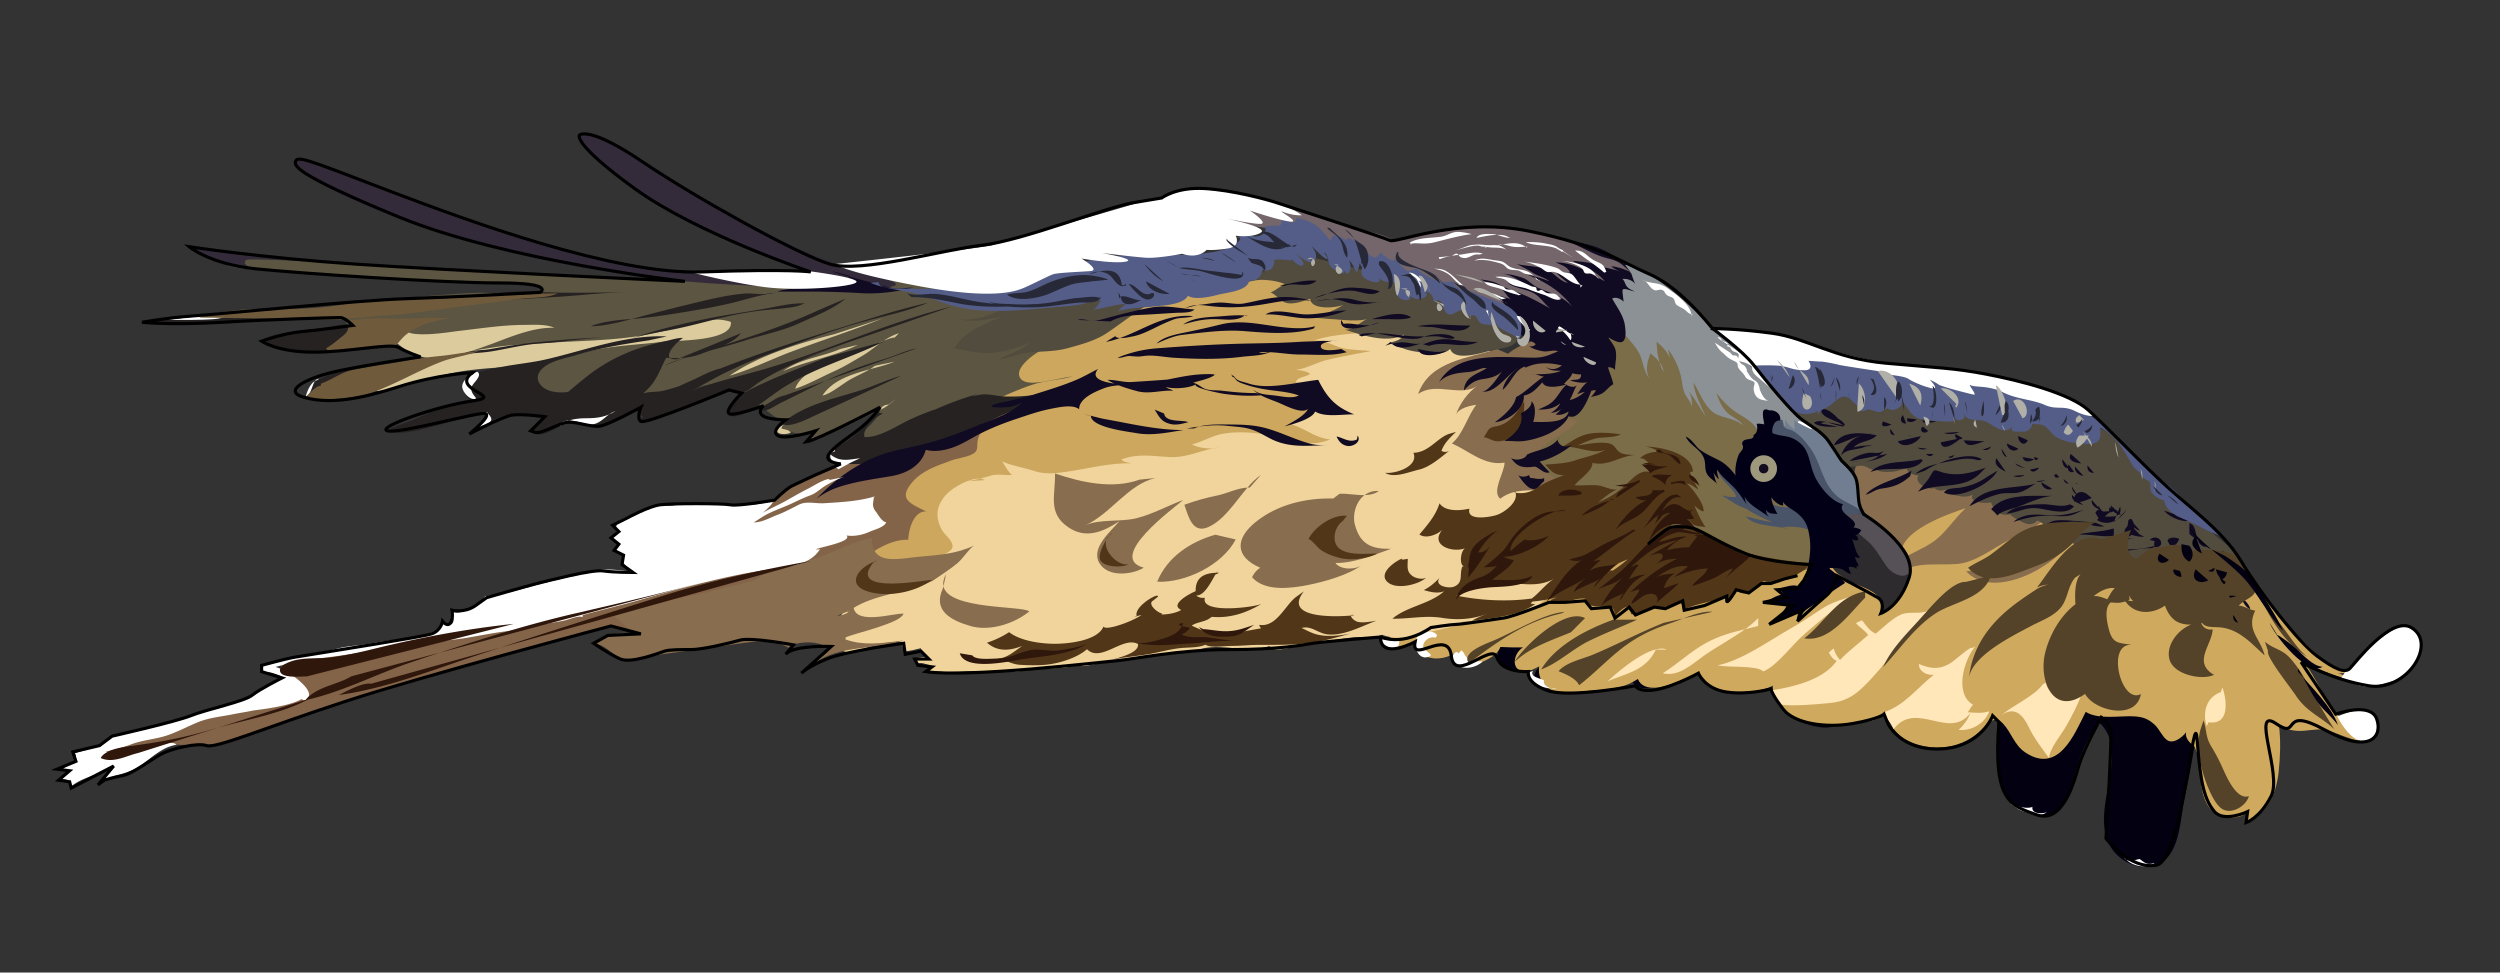
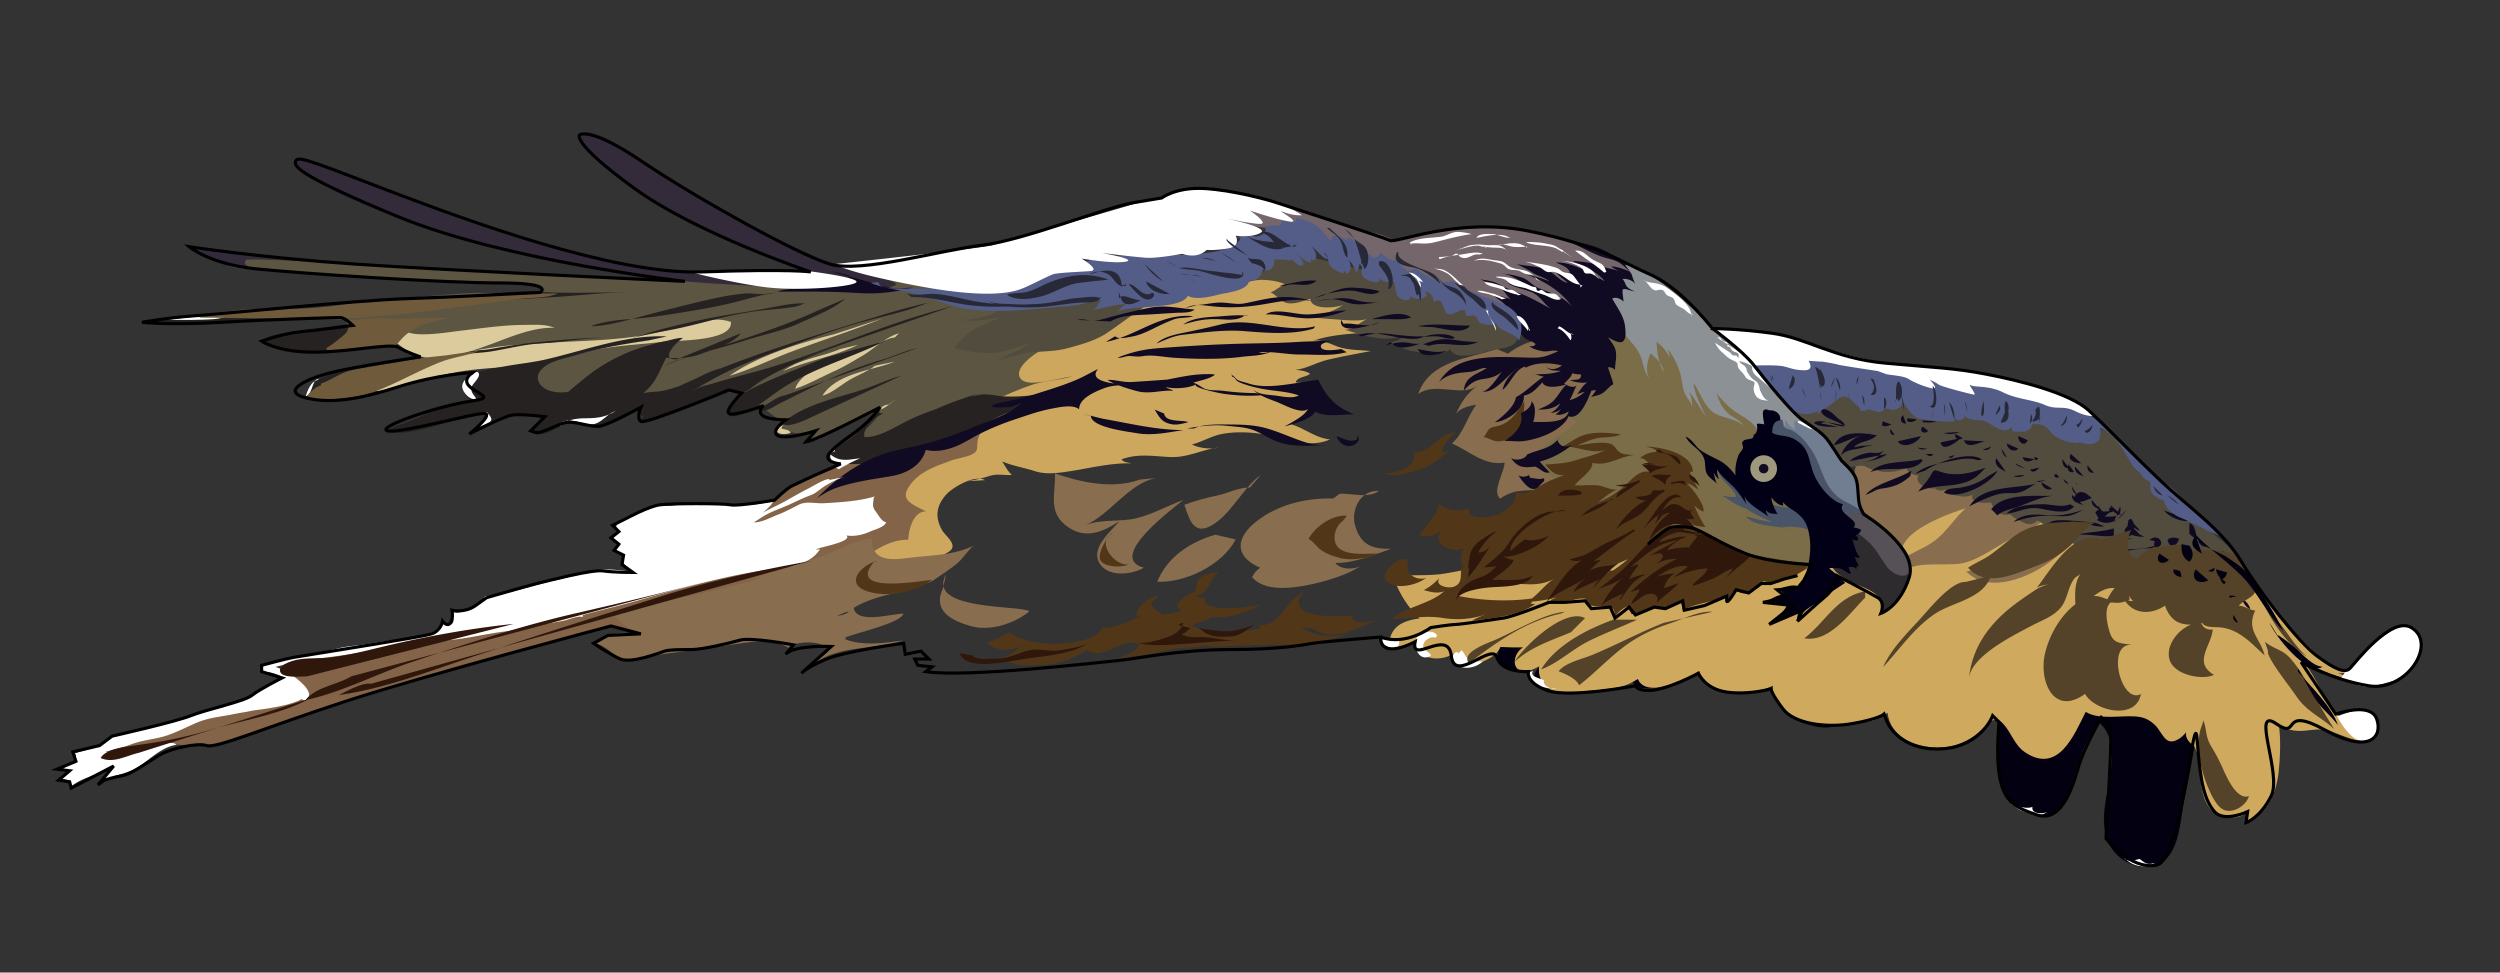
<svg xmlns="http://www.w3.org/2000/svg" viewBox="0 0 397.157 154.502">
  <rect x="0" y="0" width="397.157" height="154.502" fill="#333333" stroke="none" />
  <path d="M345.51 111.97c-2.69 1.117-7.139-.729-9.2-2.024l-2.5.75a2.933 2.933 0 00-.737.613c-.57-.943-1.095-1.995-1.318-2.582-2.236 1.641-3.402 4.427-6.659 4.228-1.392-.085-2.366-.795-3.829-.76-1.537.037-2.302.839-3.706 1.251l-.25.5c.525 4.705-1.262 12.063 3.858 14.615 6.884 3.433 7.636-3.396 9.239-8.087.709-2.075 1.792-3.954 3-5.762 5.492 4.984-1.884 14.01 2.035 20.042 1.799 2.769 6.237 4.271 8.771 1.606 2.212-2.326 2.243-6.991 2.906-9.975.93-4.18 1.619-8.361 2.201-12.603-1.28 1.25-3.73-.18-3.81-1.81zm-58.46 1.78c-1.854-.821-2.175-2.141-3.488-3.309l-1 .75c1.041 1.874 2.056 3.001 4.238 3.758 1.854.643 4.805 1.268 5.986-.708-2.12.05-3.78.38-5.74-.49zm-10.24-5.57c-1.647-.84-4.303-.379-6.122-1.041 1.31 1.86 4.36 2.4 6.12 1.04zm-7.25-1.74c.313.318.7.538 1.134.696a3.433 3.433 0 01-.384-.696h-.75zm-32.22-7.043l3.467-.452c-1.36-.415-2.46-.121-3.47.452zl-2.283.298c-1.839-.571-5.461 2.807-7.112 4.211 1.579-.058 3.691-.771 5.268-1.581 1.47-.77 2.7-2.13 4.12-2.933zm15.13.288c-1.415.434-3.268.498-4.788.512-1.586.015-3.218-1.176-4.53-.732.376-.222.737-.354 1.155-.519h-.75c-3.351.942-8.718 3.767-10.725 6.706 2.06-.41 3.381-1.158 5.256-2.111-.838 1.598 1.112 2.848 2.517 2.903 1.809.071 2.813-1.116 4.083-2.146 2.34-1.9 5.64-2.57 7.79-4.615zm18.06 5.295c-.952.254-9.892 1.968-7.725-1.287l-.75.75c-1.553.394-2.54 1.455-2.811 2.49-2.344.006-5.572-.229-3.491-2.577-1.846 1.365-3.313-1.522-2.448-3.163h-.5c.058-.124.441-.104.084-.219-2.551 1.422-5.767 2.836-8.01 4.696-2.344 1.943-.71 3.479 1.856 3.79 3.533.431 8.73-.072 12.478-1.551.216.949 1.204 1.647 3.137 1.394 2.65-.34 6.55-2.17 8.18-4.32z" fill="#020011" />
  <path d="M372.56 115.07c-1.195-1.688-2.637-3.24-3.624-5.068-.934-1.729-2.095-3.994-3.513-5.384 2.612 1.723 5.098 2.642 8.03 3.395-.572-.416-1.39-.955-2.105-1.072.861.081 2.206-.11 2.824-.725-2.623.761-5.091-1.271-6.898-2.987-1.69-1.607-3.291-3.325-4.828-5.08-1.736-1.982-2.955-4.085-5.229-5.501-1.092-.68-2.148-1.31-3.127-2.158-.858-.744-1.614-1.741-2.655-2.238-.923-.441-1.909-.593-2.886-.524-4.402-3.438-9.104-6.407-12.738-9.033l-2.25 4.5c-2.272-3.996-4.743-7.245-9.163-8.957-4.764-1.845-9.837-2.98-14.914-2.14-8.047 1.332-13.6 4.127-20.216 8.622-13.858 9.414-31.378 6.02-46.904 8.135-4.315.588-8.495 1.509-12.777 2.251-2.751.478-5.518.057-8.25.583 1.013 2.74 2.404 4.894 4.167 6.554-1.937.258-3.925.851-4.598 2.867-.924 2.767 2.646 1.742 3.877.951.126-.081.233-.179.346-.271-.16.885.121 1.763.988 2.267 1.582.919 3.456.598 4.982-.262.021.6.188 1.17.565 1.597 1.157 1.307 3.026.145 4.261-.452.76-.366 1.655-.859 2.136-1.587.126-.191.215-.382.299-.573 1.196.066 2.396.087 3.6.068-1.286.712-2.025 3.067-.37 3.733.772.311 1.944-.185 2.943-.734-.307 1.649.622 3.394 2.479 3.968 1.878.581 4.522-.042 6.488-.165 1.761-.11 3.874-.336 5.481-1.104.407-.194.811-.427 1.21-.679.943 2.323 4.561 1.199 6.257.467 1.141-.493 2.323-.877 3.462-1.375.26 1.722 4.076 3.048 5.528 3.08 1.735.037 4.512-.213 6.224-1.121-.026.26-.033.525.001.804.232 1.885 1.539 3.121 3.147 3.975 3.462 1.837 5.994 1.726 9.25 1.125 1.431-.265 2.472.042 3.838-.486.705-.273 1.344-.672 1.952-1.117.377 2.753 2.313 4.479 5.425 5.231 3.552.86 7.123-.106 9.681-2.68 1.045-1.05 1.989-2.174 3.263-.801 1.338 1.441 1.794 3.425 3.519 4.564 5.25 3.471 7.739-2.727 9.604-6.449 2.023 1.303 5.496.573 7.764.722 1.365.089 2.198.409 3.205 1.341.715.662 1.191 1.871 1.922 2.402.994.725 2.438-.39 3.053-1.218-.184.908.52 1.671 1.332 2.226l.628 1.588c-.132.888.093 1.618.417 2.426-.184 2.07.318 4.877 1.743 6.183 1.284 1.178 4.172 1.606 5.536.362-.001.547.179 1.003.145 1.568 3.178-1.682 4.525-4.546 4.907-8.089.239-2.213.361-4.861.051-7.341 1.155.62 2.436.964 3.892.845 1.59-.13 2.863-.465 4.413.096 1.482.536 2.86 1.174 4.412 1.515-.97-.83-1.5-1.65-2.21-2.65zM227.03 99.498l-.098.031c.017-.021.031-.044.047-.065.02.012.04.022.05.034z" fill="#CFA95E" />
-   <path d="M246.06 61.988c-5.28-4.433-12.396-8.623-19.307-9.615-2.303-.331-4.266-.062-5.987.632-.908-.788-2.048-1.367-3.479-1.664-7.271-1.51-15.743 1.15-22.816 2.604l-25.667 14.667c-4.922 1.104-9.676 2.438-14.097 4.944-2.253 1.278-4.696 2.839-6.003 5.155-.952 1.687-1.011 3.688-1.944 5.384-1.139 2.067-3.113 3.597-4.774 5.223-1.551 1.518-2.976 3.162-4.601 4.604-2.084 1.849-6.928 5.73-4.051 9.018 1.175 1.343 3.067.356 4.463-.086 1.818-.576 3.569-.938 5.482-.883.035.52.178.974.387 1.446.751.107 1.898-.306 2.609-.441.165.608.646 1.073 1.137 1.479-.724-.241-1.352.048-2.093.192.063.255.268.547.48.729.716-.202 1.236.193 1.982.266-.14.283-.193.678-.461.938 2.463.262 4.882.199 7.309.011.397.01.751.015 1.003.029 2.693.16 5.373.256 7.968-.22 1.952-.357 5.389.006 7.46-.762.512.223 1.199.25 2.147.018 1.534-.376 3.187-.417 4.761-.647 3.11-.455 6.166-1.127 9.299-1.492 1.071.408 2.287-.134 3.795-.493 3.511-.838 7.374.918 10.578-.393.333.354.762.563 1.31.562 1.719-.007 3.766-.93 5.557-1.116 2.07-.216 4.068-.48 6.122-.79 1.587-.239 3.488.234 4.92-.446 1.416.526 2.994.635 4.761.234 2.778-.63 5.479-1.351 8.269-1.949l-.224-.379c2.044-.076 4.096-.467 6.122-.694 2.043-.229 4.058-.476 5.733-1.767 1.561-1.202 2.872-2.788 4.367-4.083 1.85-1.603 3.185-3.078 3.707-5.544 1.85-8.72.88-18.713-6.23-24.676z" fill="#F0D49C" />
  <path d="M156.48 76.278c-1.553-.941-5.099 1.112-6.162 2.292-1.583 1.757-1.813 3.586-.671 5.637.419.752 1.923 1.849 1.643 2.785-.259.866-1.855 1.088-2.38 1.886-.317.481.004 1.065-.627 1.387-.346.177-1.361-.165-1.771-.186-1.21-.06-2.421.01-3.638-.099a27.407 27.407 0 00-4.229-.059c-1.275.076-2.529.466-3.773.498.834-1.474 1.853-2.632 3.229-3.622 1.106-.797 3.185-1.573 3.73-2.933.521-1.3-.547-2.377-1.011-3.517-.681-1.669-.335-2.91.844-4.254 1.405-1.601 3.344-2.686 4.594-4.436 1.02-1.428 1.006-2.769 1.224-4.422.485-3.684 4.67-4.292 7.362-6.016 1.499-.959 2.669-2.269 4.023-3.404 1.882-1.578 4.063-2.677 6.29-3.681 4.208-1.897 7.822-3.961 11.678-6.427 3.733-2.387 8.689-2.998 12.833-4.432 4.245-1.47 8.902-3.728 13.445-2.25 3.484 1.134 7.06 3.233 10.199 5.095 3.23 1.916 6.119 5.07 9.793 6.108.649.184 1.323.289 1.99.381-2.869.122-5.913.116-8.79.293-2.597.161-5.712.453-7.972 1.345 1.286-.566 3.138.47 4.371.881 1.548.516 3.389.456 5.058.648-2.233.421-4.563.846-6.786 1.365-2.234.522-4 1.864-6.446 1.634.922-.109 2.996.037 3.591.625-.693.538-2.036.461-2.286 1.345 1.394.127 2.491.033 3.558.932.885.745 1.476 1.953 2.611 2.356-2.265-.854-5.021 2.367-6.799 3.408 2.045.598 3.791 2.143 6.095 2.371-2.852 1.201-5.451.362-8.311-.361-2.727-.69-6.079-1.057-8.908-.501-1.664.327-3.102 1.246-4.718 1.654.992.588 3.143.814 4.233.506-2.573.277-4.913 1.622-7.702 1.497-2.684-.12-5.09-.613-7.731.372.353.494 1.058.482 1.59.639-3.365-.12-6.891.829-10.193 1.305-1.769.255-3.486.481-5.251-.102-1.602-.529-3.601-.835-5.108-1.529.502.771.863 1.539 1.553 2.163-1.289.079-2.299-.235-3.523.147-1.2.375-2.198.603-3.418.84" fill="#CCA75D" />
  <path d="M170.06 45.767c-3.692.22-7.387.476-11.066.677-5.526.303-10.77-1.637-16.241-2.01-5.961-.407-12.067-1.047-18.101-.817-3.511.134-7.003.638-10.503 1.096l-13.503-.433-32.5-1.667s-35.167-2.333-33-1 2.167 1 20 2.167 30.833 1.167 31 2c.015.074.161.149.405.225-.319.088-.638.175-.961.246-3.691.806-7.525.06-11.267.315-4.587.313-9.406.593-13.92 1.451-2.204.418-8.662 3.152-3.342 4.579 3.87 1.037 7.496.493 11.124 2.535 1.438.809 2.785 1.503 4.438 1.755 1.612.245 3.33-.016 4.911.414 3.178.864 3.421 4.84 6.389 6.05 3.84 1.564 8.842-.731 12.871-.572 3.985.158 7.249.84 11.187-.346 3.211-.966 6.693-2.573 9.775-.442 2.469 1.706 4.311 3.83 7.032 5.249-.344.22-.4.566-.617.833.626.606 4.017 1.143 4.784.734-.07.502-.475.997-.612 1.454 1.911-.832 3.937-1.719 5.882-2.483 1.765-.693 3.736-2.056 5.567-2.467-.753 2.234-3.757 3.495-4.291 5.94 2.435.021 4.572-1.02 6.829-1.809 4.999-1.748 10.324-3.369 15.14-5.613 2.197-1.024 4.396-2.028 6.689-2.763 2.087-.669 4.231-.671 6.266-1.293-1.585.245-3.147.641-4.732.87-1.037.15-3.199.49-3.726-.778-.511-1.232 1.218-2.698 2.044-3.324 2.743-2.076 6.667-2.89 9.967-3.594l3.833-4.167c1.66-2.845-6.66-3.077-7.75-3.012z" fill="#5C5541" />
  <path d="M65.475 42.612s-5.373-.42-11.265-.811c3.719.334 7.554.623 11.265.811zm-23.167.5s-4.5-.667-3.167-1.833c.414-.362 8.104.06 15.068.522-12.818-1.154-24.235-2.855-24.235-2.855 5.001 3.666 12.334 4.166 12.334 4.166zm97.672 1c-12.333-3.333-18.667-7.333-25.333-11-7.054-3.88-13-8-17.167-10.5s-5.5-1.167-5.5-1.167c.333 2.667 7 7.5 11.833 10.667s12.833 6.5 12.833 6.5l11.792 4.458s-13.625.208-19.292.042-18.333-2.667-26.5-5.167-17.667-6-27-10-8.667-2.167-8.667-2.167 1.5 4.167 21.333 10.667c22.649 7.423 41.5 8.333 41.5 8.333 2.66.334 42.49 2.667 30.16-.666z" fill="#342B3A" />
  <path d="M106.04 52.435c-6.205 1.675-12.317 1.61-18.81 2.016-3.097.194-6.346.314-9.411.824-.924.154-1.927.302-2.943.481a86.311 86.311 0 003.429-1.191c3.049-1.144 6.553-2.618 9.782-2.489-1.461-.616-3.194-.465-4.785-.461-3.527.008-7.093.588-10.584.978-1.1.123-9.081 1.487-8.385-.784.048-.03.083-.043.12-.058l-1.649-.137c-2.751.687.14 2.892 1.5 3.833 1.51 1.045 3.511 1.621 5.333 1.5-3.155 1.855-8.374 2.583-11.191 4.833 1.411.793 4.713-.084 6.151-.531a117.931 117.931 0 015.706-1.637c3.693-.949 7.572-1.141 11.454-1.382 4.128-.256 7.828-1.52 11.87-2.457 3.928-.911 7.857-1 11.855-1.494 1.851-.229 11.001.021 10.625-3.138-3.19-1.087-7.02.473-10.06 1.294zm-37.006 5.193c.383-.293.843-.497 1.333-.659-.466.196-.919.407-1.333.659zm-4.577-5.878l.351.029c-.106-.034-.175-.102-.351-.029zm78.353 1.195c-.879.25-1.675.693-2.439 1.204.609-.264 1.214-.481 1.773-.538l.67-.666zm-5.91 3.636c1.196-.69 2.296-1.644 3.473-2.432-.769.333-1.544.743-2.24 1.014-1.467.572-2.943.811-4.4 1.351-2.172.804-6.704 2.851-7.399 5.244 2.143-.72 4.219-1.902 6.329-2.851 1.47-.66 2.84-1.524 4.24-2.326zm-.59-1.802l-2.833.667c-2.979 1.308-6.339 1.494-9.084 3.52 3.81-1.663 8.22-2.338 11.91-4.187zm3.83-4.167l-7.667 2.5c-5.405 1.353-12.042 3.401-16.568 6.576 3.297-.957 6.59-2.608 9.832-3.826 4.8-1.8 9.66-3.339 14.41-5.25zm-9.47 12.224c1.239-.246 2.884-1.624 4.136-2.391 1.03-.632 2.32-1.141 3.368-1.778-2.9.794-5.94 1.734-7.51 4.169zm8.31-4.724a6.67 6.67 0 01-.799.555c1.42-.389 2.806-.744 3.966-1.222l-3.17.667zm.83 6.988c.925-.323 1.878-1.204 2.663-1.821l-1.333 1c-.6.015-1.07.291-1.33.821zm-15.65 2.969c.063-.313.236-.477.479-.624l-1.167.5c-.59 1.191 1.51 1.148 2.149.791-.31-.514-.95-.46-1.46-.667z" fill="#DBCB9D" />
  <path d="M153.59 66.29c-6.855 2.63-13.755 5.186-20.581 7.914-2.877 1.149-5.882 2.098-8.459 3.858-2.479 1.693-5.64 4.082-6.91 6.884l-1.167.5c1.259 1.012 3.361 1.551 5.122 2.357l-17.955 3.143-37.5 10.667-21.5 4.166 2.167 3.834-31.833 10 .5 1.833 12.571-3.149s4.596.15 5.596.316 17.167-5.834 17.167-5.834 17.834-5.333 26.167-7.833 20.333-5.5 20.333-5.5l4.667 1 22.689-8.985c.001.047.011.088.011.136 1.771-.825 3.752-1.114 5.623-1.541 1.045-.238 2.125-.537 3.174-.604.743-.047 1.778.29 2.415.165 1.192-.234 2.444-1.823 3.585-2.445 1.485-.809 3.089-1.502 4.811-1.416.045-1.514.783-4.588 2.846-4.508-2.496-1.259-4.59-1.922-2.144-4.717 1.592-1.818 3.874-2.541 6.061-3.354 1.017-.377 2.398-.516 3.331-.976 1.303-.642.636-1.335 1.03-2.588 1.194-3.795 7.9-5.104 11.01-6.676-4.26.094-8.87 1.834-12.82 3.349z" fill="#846448" />
  <path d="M137.92 61.594c-2.289.833-4.67 1.383-6.977 2.169-2.401.818-4.699 1.785-6.614 3.463.566.979 4.035-.668 4.731-1.031l14.125-6.5c-1.78.457-3.54 1.271-5.26 1.899zm2.57-4.557c-2.258.67-4.536 1.433-6.718 2.326-.865.354-1.727.737-2.586 1.136l14.499-5.178c-1.74.323-3.48 1.208-5.19 1.716zm-15.81 5.783c-1.402.198-2.624 1.497-3.988 1.903.174 1.384 2.488-.309 3.232-.668 2.395-1.156 4.813-2.423 7.256-3.557l-6.5 2.322zm15.88-8.625l-9.375 2.625c-3.829 1.527-7.743 2.956-11.445 4.778-1.37.674-3.001 1.463-3.763 2.873-1.187 2.197.972 1.822 2.347 1.161 1.855-.893 3.467-2.227 5.143-3.404 5.22-3.668 11.43-5.201 17.09-8.033zm-23.5 8.262c1.436.154 2.549-1.119 3.648-1.81 4.219-2.652 9.158-4.506 13.923-6.133l-7.57 2.556c-.518.183-1.048.354-1.575.528.025-.008.049-.02.075-.028l25.625-8.875c-9.946 2.46-19.242 6.78-29.032 9.733-4.162 1.255-8.365 2.088-12.349 3.728 1.165-.654 2.33-1.307 3.496-1.946 3.961-2.17 8.22-3.772 12.452-5.305 3.738-1.354 7.534-2.727 11.366-3.781 3.372-.928 7.058-1.655 10.279-3.025-3.423.773-6.754 1.765-10.105 2.801-7.698 2.379-15.361 4.681-22.839 7.64-1.487.313-3.071 1.228-4.405 1.825l-.134.063c-.133.059-.267.112-.4.171-.566.252-1.128.516-1.69.777-.952.277-1.887.614-2.855.771-.769.125-1.561.085-2.331.239-.158.032-.311.085-.467.122.265-.253.53-.507.786-.761 1.416-1.407 1.956-3.186 2.875-4.905.211.011.419.02.626.027-.797-.664 1.202-2.71 2.065-3.181-.896-.062-2.083.375-2.977.539-.902.166-1.813.444-2.694.691-3.436.963-6.757 2.618-9.568 4.846a89.003 89.003 0 00-3.026 2.498c-1.042.141-2.055.104-2.99-.208-1.513-.506-2.511-1.993-1.275-3.337 1.265-1.376 3.758-1.782 5.467-2.29 3.804-1.13 7.679-1.78 11.6-2.357l2.875-.625c-1.866-.091-3.747.063-5.63.357 1.724-.57 3.583-.921 5.356-1.228 2.835-.491 5.621-1.253 8.414-1.954 2.585-.648 5.22-1.15 7.868-1.392 1.282-.117 2.574-.237 3.862-.417a6.484 6.484 0 001.976-.617c-2.063-.076-4.45.522-6.497.883-3.098.546-6.204.973-9.281 1.613-3.936.818-7.95 1.75-11.729 3.116-4.555.715-9.114 2.265-13.469 3.273-2.286.53-4.59.734-6.886 1.166-1.571.294-3.66.557-5.024 1.434-1.839 1.183-1.511 3.131.185 4.208-.969-.614-1.99.103-2.893.408-.882.299-1.829.498-2.719.814-1.848.656-3.458 1.495-5.285 2.149-.899.322-1.742.579-2.575 1.058 1.229.961 4.667.095 6.167-.276 2.019-.499 4.057-1.167 6.051-1.598 1.072-.232 2.275-.641 3.345-.725-.562 1.053-.828 1.883-1.747 2.803 2.139-1.699 5.758-3.347 8.534-2.75.787.169 1.289.648 2.081.665a26.158 26.158 0 00-1.49 1.885c.796 1.72 3.806-.257 4.849-.898.607-.373 1.132-.469 1.635-.457.637.217 1.233.38 1.976.478.661.087 2.053-.049 2.584.358 1.065-.697 2.375-.95 3.494-1.69.874-.578 1.768-1.076 2.671-1.554-.465.643-.474 1.281.407 1.548.033.01.067.009.101.016-.198.182-.38.372-.528.576.899.375 2.537-.41 3.426-.678a74.446 74.446 0 003.911-1.286c2.387-.865 4.752-1.787 7.059-2.84-.05.272.19.489.9.564zm-11.46-4.374a40.357 40.357 0 013.565-1.31 9.958 9.958 0 002.379-.615c.362-.144.787-.294 1.23-.452 1.877-.522 3.76-1.024 5.596-1.617 2.872-.927 5.888-1.492 8.648-2.759 2.371-1.088 5.297-2.173 7.287-3.885l-4.375 1.875c-4.79 2.229-9.833 3.875-14.869 5.494 1.087-.489 2.082-1.084 2.619-1.869l-9.642 3.928c.316-.013.631-.041.947-.078-1.14.376-2.37.724-3.4 1.288zm1.96-1.013l.483-.197c-.523.022-1.05.017-1.586-.003.2.159.54.24 1.11.2zm22.12-9.875c-.707.352-1.292.707-1.904 1h.029l1.87-1zM56.67 58.588c.554-.092 1.061-.176 1.468-.264-.355-.156-.931.065-1.468.264zm.446 2.927c-1.809-.809.322-2.389 1.192-3.195l-2.375.5c.215-.04.472-.134.737-.232-3.019.5-7.657 1.247-7.971 4.335 1.003-.137 1.725.481 2.802.398s2.138-.391 3.195-.594c1.943-.374 3.973-.791 5.72-1.636-.988.313-2.325.86-3.3.424zm-4.561-5.824c1.146-.188 2.377-.414 3.466-.877-2 .496-.636-2.616-.087-3.244h-.625c-1.329-.123-2.954.402-4.25.617-1.181.196-2.295.374-3.499.503-1.553.167-4.879.254-5.951 1.504 1.781.643 3.118 1.27 5.034 1.478 2.017.219 3.88.351 5.912.019zm47.815-5.019c-.052.003-.104.01-.157.014-2.027.136-4.472.388-6.371 1.141 2.133-.02 4.419-.591 6.531-1.155zm16.39-2.667c2.185-.546 4.426-1.288 6.684-1.501l-1.132.066c-1.346.348-2.73-.053-4.084.07-2.59.234-5.014.797-7.534 1.401a382.525 382.525 0 00-9.176 2.327l-1.14.304c2.668-.188 5.353-.606 8.01-1.039 2.79-.455 5.62-.941 8.37-1.628zm-39.059 7.48c-1.197.204-2.985.081-4.018.71l-.125.125c1.493-.246 3.014-.256 4.501-.496 2.58-.416 5.073-1.09 7.711-1.253 3.413-.21 6.894-.818 10.327-.967-3.625.081-7.291.431-10.893.776-2.544.245-4.985.675-7.503 1.105zm-22.794-7.268l-2.224.228c.731.023 1.477-.098 2.224-.228zl3.48-.357c-.507.026-1.014.056-1.522.084-.647.038-1.303.16-1.958.273zm16.15-.65c5.902.36 11.673-.05 17.505-.409 3.66-.226 7.369-.702 11.084-.713-4.942-.005-9.806.21-14.737-.122-4.403-.296-8.822.873-13.293.872-3.05 0-6.083.244-9.182.25l-4.046.415c.992-.052 1.983-.101 2.978-.166 3.223-.21 6.47-.323 9.691-.127zm-15.536 2.378c-4.023-.014-8.02-.369-12.074-.374-4.16-.005-7.898.605-11.884 1.127-2.138.28-4.367.082-6.504.122l3.375-.5c-1.075-.149-3.981.337-4.643.75 1.254-.073 2.58.285 3.842.378 1.497.11 2.945.028 4.447-.009 2.436-.06 4.836-.348 7.235-.481 3.491-.193 6.905-.433 10.363-.65 1.967-.123 3.88-.336 5.843-.363zm117.04 10.125c-3.49 2.24-9.003 3.081-13.07 2.905-1.232-.053-2.527-.48-3.758-.269-.418.072-.926.171-1.437.288.369-.142.737-.286 1.102-.438-2.35.672-4.635 1.525-6.876 2.487.719-.258 1.44-.506 2.162-.754-.846.315-1.691.6-2.531.908.123-.053.247-.101.369-.154-1.354.486-2.698 1.007-4.013 1.627-2.02.954-4.854 2.906-7.179 2.754-.346-1.52 1.817-3.241 2.981-3.731l-.875-.125c-1.468 1.247-2.666 2.819-4.162 4.007-.806.641-4.203 2.125-3.402 3.521.53.925 1.697.821 2.839.392-.118.071-.231.147-.356.212 9.568.422 17.469-4.517 25.942-8.243a59.861 59.861 0 0112.764-4.014l-.48-1.373z" fill="#262222" />
  <path d="M154.73 86.678c-2.877 1.352-5.688 1.488-8.769 1.772-3.301.304-7.53 1.492-7.438-2.973-2.625.382-5.467 1.913-7.948 2.889-3.044 1.196-7.749 1.565-10.264 3.579l.525-.119c-.712.24-1.399.471-2.014.627-2.672.68-5.352 1.363-8.01 1.986-4.417 1.037-9.189 1.252-13.15 3.507 1.183.925 2.235 1.98 3.305 3.03-2.193-1.229-4.956.34-6.804 1.494 1.211-.811 3.402 1.836 4.681 2.235 2.14.669 4.245-.503 6.336-.771 4.418-.565 8.7-1.226 13.076-1.806 2.197-.291 5.008-.554 6.986.779 1.192-1.031 4.037-1.075 5.436-.44 2.194.996-.154 1.421-1.274 2.884 4.155-2.961 9.508-2.044 14.075-3.606-3.603.499-6.425.83-9.167-.163.011-.112.02-.226.041-.344 1.726-.711 8.81-2.267 9.175-3.748-1.558-.102-7.414 1.811-7.918-.919 3.568-2.218 8.798-2.47 12.575-4.314 1.281-.896 2.678-1.759 3.868-2.744.99-.828 1.76-2.208 2.66-2.827zM134.92 97.09l-.099.025c-.098.075-.201.146-.295.225l.303-.141c-.333.34-1.022.542-1.881.656.631-.29 1.259-.563 1.873-.74.056-.043.111-.086.168-.128 0 .037-.04.069-.06.103zm57.01-13.349c2.542-1.103 4.292-4.013 6.254-6.285-1.576.069-3.257.934-4.749 1.246-1.831.385-3.472.818-5.28 1.488.66 1.957 1.32 4.62 3.78 3.551zm8.38-8.296c-.761.529-1.457 1.233-2.128 2.011.126-.005.253-.017.378-.011l1.75-2zm-50.43 17.673l.427-1.923c-.42.745-.54 1.38-.43 1.923zm-1.91-.717c-.182.153.203-.134.249-.162-.012.006-.026.011-.038.018l-.21.144zm67.27-9.056c-.425-1.611.161-3.657 1.533-4.69-1.319.031-2.756-.283-3.968-.209l-1 .75c-4.328-.117-8.828.949-12.262 3.682-3.317 2.641-3.441 5.53.661 7.318-.565.336-.984.857-1.299 1.506 2.01 2.305 6.182 1.765 8.78 1.254 2.572-.505 6.672-1.616 8.769-3.285-.988.884-3.485.918-4.311-.236 2.935.046 6.072-1.26 8.837-2.251-3.04.069-4.9-.667-5.74-3.839zm1.54-4.691c.829-.02 1.612-.173 2.263-.651-.9-.065-1.66.195-2.26.651zm-32.95 13.753c4.423.238 10.396-2.654 12.474-6.712l-3.25-.75c-3.9 1.139-7.55 3.437-9.22 7.462zm4.13-12.979c-2.58.97-4.838 2.253-7.408 2.897-2.547.641-5.753.068-8.162 1.132 3.993-1.743 6.841-6.549 11.163-7.512l-2.5.25c-4.311 1.555-9.284.437-13.449-.976.081 3.427-1.235 6.287 2.137 8.562 2.792 1.883 5.508.718 8.092-.985-1.393 1.654-4.604 4.251-3.178 6.66 1.358 2.296 5.154 1.867 7.054.732-6.04-1.619 4.86-9.546 6.26-10.76zm-38.08 13.69l-.073.327c-1.729 3.634 1.399 5.149 4.398 6.015 2.975.858 6.856-.326 9.313-2.326-.96-.935-12.88-.226-13.64-4.016zm99.98-39.297c-3.792-.328-7.239-.037-10.3 2.374l-1.75-.75c-4.332 1.455-10.678 1.815-12.523 7.157 2.763-2.05 6.918.609 9.436-1.369-1.596 1.232-2.756 2.771-3.43 4.638.46-1.015 2.151-1.421 3.242-1.57-1.468 1.892-2.051 4.598-3.874 6.144 2.779 1.222 5.192 3.608 8.361 3.04-.019 1.581-2.077 4.533-.712 5.741 2.564-1.874 4.732-.997 7.557-1.654 3.317-.772 5.856-4.563 7.96-7.003 4.91-5.715 5.22-15.954-3.98-16.748zm72.73 35.545c-1.765.722-6.776 2.001-8.434 1.072 1.896-.865 3.819-3.339 5.534-4.618 2.017-1.505 5.463-2.836 6.852-4.831-4.437-.587-9.688-2.789-13.35-5.563-2.112-1.599-3.796-2.466-6.266-3.359-2.709-.979-5.611-3.168-8.615-2.122l-1.25 2c-1.247.563-2.507 1.826-2.438 3.231.039.801.683 1.623.695 2.654.012.986-.455 1.479-.147 2.537.988 3.395 5.322 4.866 6.902 7.753-.437-3.724 7.396-6.481 10.205-7.388-1.73 1.538-3.028 3.755-4.953 5.193-1.804 1.348-4.159 2.01-5.914 3.519.602.519.736.836.639 1.662 1.865-2.224 7.195-1.039 9.862-1.668 3.045-.72 5.606-3.071 8.568-4.263-1.532.684-2.573 2.295-3.92 3.274-.944.687-3.059 2.457-4.224 2.294 4.303 4.715 14.262-.701 16.755-5.048-.78-.797-5.08 3.091-6.49 3.671z" fill="#886D4E" />
  <path d="M262.81 50.112c-3.427-.618-6.685-.257-7.647 3.712-.396 1.634-.286 3.417-.481 5.08-.261 2.212-.813 3.061-2.524 4.45-1.111.901-2.657 1.941-4.122 2.083.567.562 1.799 1.418 2.596 1.371-1.041 1.45-2.694 2.045-4.148 3.061-1.381.965-2.404 2.311-3.827 3.04 3.641 2.346 6.706 5.344 10.522 7.444 6.57 3.616 13.93 7.57 21.228 9.457 3.804.983 10.851 2.112 14.383-.087 4.262-2.652.376-10.853-.566-14.414-.75-2.835-1.337-5.814-3.101-8.23-2.211-3.028-5.736-4.774-8.978-6.466" fill="#7B6D48" />
  <path d="M256.98 40.945c5.353 2.31 9.348 5.505 13.548 9.64 2.031 2 4.438 3.646 6.276 5.782 1.848 2.147 3.729 4.502 5.764 6.415 2.258 2.122 4.996 4.213 6.846 6.679-1.09-1.423-3.583-.823-5.083-1.349-1.273-.447-2.76-1.785-3.546-2.805-.219-.082-.569-.125-.779-.169.399 1.074.321 2.857-.696 3.579-.334-1.438-2.161-2.359-3.325-3.106-1.416-.908-2.267-1.895-3.309-3.144.376 1.116.756 2.041 1.605 2.984.727.805 2.138 1.204 2.633 2.141-1.444-1.32-3.625-1.104-4.965-2.261-1.399-1.208-1.933-3.106-2.935-4.535.148 1.694 1.281 3.855 1.983 5.416-.9-1.295-1.61-2.726-2.701-4.032.445.855.501 1.519.521 2.549-.138-.881-.769-1.396-1.136-2.151-.36-.742-.415-1.652-.571-2.463-.312-1.611-1.078-3.261-2.097-4.615.045.474.201.9.308 1.388-.578-1.106-1.167-1.825-2.141-2.591.003 1.227.307 3.746 1.141 4.758-.199-1.189-1.194-2.196-2.138-2.92-.458 1.305-.88 2.65-.187 3.911-.881-.981-.922-2.5-1.452-3.654-.543-1.181-1.543-2.189-2.368-3.176-1.815-2.172-3.946-3.724-3.105-7.021.458-1.798 2.215-2.869 1.869-4.898-.26.069-.008.065.04.15" fill="#8C9196" />
  <path d="M199.06 39.445c.893.072 1.775.168 2.651.28.167-.058.333-.109.499-.157l-3.15-.123zm8.24 10.804a31.932 31.932 0 01-1.079-.181c.35.099.71.151 1.08.181zm-5.09-10.68l3.225.126c-.89-.527-2.05-.463-3.23-.126zm154.74 51.103c.252.389.506.775.774 1.152-.04-.405-.37-.805-.77-1.152zc-.996-1.538-1.936-3.114-3.396-4.294-1.688-1.362-3.342-2.666-4.767-4.319-1.802-2.092-3.843-3.795-5.854-5.681-1.834-1.719-3.52-3.578-5.268-5.37-.957-.98-3.927-3.777-5.361-2.729l-4.334-.833a28.46 28.46 0 00-1.92 1.05 6.513 6.513 0 00-1.517-1.621c-3.475-2.633-8.51-2.977-12.686-3.334-7.189-.614-14.422-.819-21.627-1.178l-3.084-.417c-1.302.253-4.038 1.332-2.785 3.083.808 1.13 2.397 1.68 3.445 2.559 1.044.875 2.384 1.553 3.166 2.691.747 1.087 1.317 2.722 2.359 3.578.819.673 1.786-.037 2.692.165.89.198 1.195.793 2.227.604.259.439 1.797.35 2.313.318.816-.049 1.63-.424 2.404-.485-.051.645 1.428 1.18 1.829 1.042-.804 1.344 1.597 2.396 2.579 2.042.479.526 1.293.434 1.865.189-.421.583 1.283.924 1.679 1.017.79.184 1.77.25 2.482-.19-.668 1.427 2.227 1.427 2.901 1.236.664 1.737 1.78 2.187 3.035 1.906.32.317.71.597 1.199.85 1.14.592 2.068 1.181 3.125.158.688.163 1.328 1 1.875 1.403.78.575 1.335 1.134 2.259.512.346.816.469 1.266 1.396 1.647.692.286 1.688.585 2.354.1.077.979 1.828 1.266 2.416.668.09.682.194 1.615.772 2.073 1.195.948 3.544.795 4.938.651 1.179-.122 3.261-.126 4.121-1.059.223.745 2.27-.175 2.031-.996.479.036.994.313.916.892 1.093-.006.496-1.206-.146-1.496.387.235.93.245 1.347.422.38.161.652.392.954.673.552.516 1.083.848 1.677 1.19-.982-.751-1.605-2.348-2.586-2.993.633.35 1.232.824 1.83 1.214.646.42 1.045 1.058 1.665 1.507 1.014.734 2.403.717 3.4 1.65a3.35 3.35 0 00-.477-.559c.566.438 1.393.638 2.063.811-.207-.434-1.281-1.06-1.693-1.408a4.192 4.192 0 01-.311-.307c.497.217 1.024.393 1.385.599.35.182.77.452 1.13.769zM239.42 51.156c-2.658-2.041-6.292-3.362-9.413-4.511-3.87-1.425-7.914-2.302-11.9-3.329-5.505-1.418-10.807-2.879-16.397-3.591-1.525.523-3.039 1.427-4.015 2.058-2.062 1.333-3.935 2.86-6.262 3.78-1.013.4-2.099.804-3.168 1.024.788-.061 1.703.217 2.479.171a16.564 16.564 0 003.375-.571c2.291-.625 4.392-1.865 6.815-1.712 1.2.076 2.289.257 3.33.727-.828.127-1.575.959-2.419 1.244 1.182.529 1.581 1.672 3.023 1.746 1.128.058 2.251-.406 3.293-.73.085 1.855 4.127 1.447 5.234.971-1.693 1.088-3.995 1.984-6.097 1.816 1.414.217 2.856.351 4.315.445 1.56.101 4.492.482 5.902-.129-1.254.338-2.591 2.028-3.942 1.777 2.544.806 6.864 2.347 9.496.779-.354.867-1.546 1.138-2.341 1.322.538.353 1.507.634 2.188.904.844.334 1.763.488 2.651.606 1.422.189 3.699.593 4.813-.519.767 2.188 5.564.402 7.073.114 1.033-.197 3.015-.357 3.528-1.489.54-1.154-.75-2.287-1.55-2.903zm111.15 38.233c.171.131.35.243.546.313-.2-.109-.38-.212-.55-.313zM152.48 50.824c.132-.002.254-.011.383-.015-.103-.022-.208-.031-.31-.058-.02.025-.05.049-.07.073zm23.88-3.994c-2.429.006-4.299.293-6.68.99l.75-1.125c-3.357.03-6.604.606-9.754 1.752-1.433.521-2.666 1.347-4.12 1.792-1.28.391-2.404.531-3.696.57 2.176.467 4.474-.205 6.669-.512-1.35.29-2.994 1.184-4.042 1.664-1.506.689-3.008 1.956-3.886 3.37 2.008.366 3.783.865 5.958.732 1.902-.116 4.394-.85 6.136-1.689-1.522 1.362-3.391 1.738-5.005 2.766 1.81-.307 3.534-1.078 5.37-1.203 1.852-.125 3.762-.13 5.573-.628 2.053-.565 4.359-1.177 6.148-2.361 1.619-1.072 3.151-2.264 4.757-3.345 1.964-1.323 3.924-2.796 6.009-3.878-2.179.18-4.445.826-6.7.977-1.14.074-2.38.125-3.5.128z" fill="#524C3F" />
  <path d="M240.64 78.278c.048.007.091.009.138.015a1.528 1.528 0 00-.138-.348v.333zm46.83 11.167a63.353 63.353 0 01-9.147-1.391c-2.762-.633-4.842-2.169-7.302-3.455-2.122-1.109-3.994-1.078-5.729-.443a5.738 5.738 0 00-.139-.373c.954-.892 1.547-1.809 2.89-1.257.465.19.714.716 1.179.914.522.223 1.21.173 1.729.308-.713-1.019-1.296-2.304-1.788-3.444.398.364.892.81 1.45.958.244-1.143-1.841-3.75-2.62-4.454.612.083 1.259.631 1.787.954-.407-.934-1.104-1.804-1.288-2.788.154-.024.3-.037.454-.053-.16-2.992-5.351-3.978-7.591-3.975a4.58 4.58 0 012.104.799c-1.092.062-2.116.273-2.928 1.042 1.077-.025 1.915 1.393 1.656 2.263-1.689-.704-3.216 1.43-4.375 2.389-1.31 1.082-2.429 1.775-3.944 2.352 1.016-.739 1.918-1.589 3.054-2.02-1.095.102-2.063-.555-3.11-.663-1.202-.125-2.454.073-3.655-.028.691-.931 2.988-2.38 2.804-3.571 2.38.688 4.551-1.138 6.786-1.221-.554-.044-1.503-.016-2.159-.292-.793-.332-.957-1.116-1.557-1.408-1.199-.584-4.015-.032-5.416.19.691-.323 2.092-.972 3.108-1.166 1.085-.206 2.921-.063 3.736-.629-1.615-.186-3.415-.386-5.073-.062-1.738.34-2.756 1.286-4.197 2.033 2.227-.178 4.824 1.32 6.887.479-1.229.755-3.321 1.202-4.71 1.666-1.584.53-3.154.567-4.876.713.902 1.003 1.434 1.715 2.97 1.671-1.309.521-2.702.966-3.911 1.796-1.374.943-2.373 1.191-3.771 1.015.401 1.501-1.76 3.082-2.936 3.495-.943.331-4.969 1.094-4.394-.984-1.404.309-3.818.547-4.767-.846-.569 1.912-1.959 3.503-3.188 4.949 1 .723 2.748.083 3.629-.732-2.03 2.479 1.632 3.689 3.624 2.926-.801.478-.956 3.052.002 2.836-.055.005-.395.048-.415.038-.565 1.201.252 2.592-1.363 3.229-.865.341-3.27-.15-2.235-1.445-.783.799-1.561 1.482-2.545 1.983 1.053.306 2.143.592 3.225.192-2.243 2.038-5.911 2.389-8.216 4.353 2.612.056 5.186-.566 7.902-.13 2.48.397 4.976.231 7.317-.719-.796.336-1.836.676-2.554 1.183 3.054-.399 7.433-.738 10.049-2.683-.259.037-.512-.031-.757-.025.085-.114.19-.231.3-.348 1.324-.11 2.601-.359 3.876-.65-.336.134-.667.271-1.006.402-.05-.026.193.306.18.271.786-.241 1.751-.028 2.633-.135.925-.11 1.854-.511 2.808-.315-.129 1.434 1.965 1.127 2.935 1.143 1.374.022 1.563.399 1.704 1.635.46-.661 1.394-1.525 2.2-1.605-.025.142-.127.151-.168.304.255.402.404.507.546.974 1.436-.215 2.322-1.001 3.891-.976 1.505.023 2.748-.544 4.06-1.307-.126.564.193.97.226 1.624 2.093-1.092 4.646-1.263 6.901-2.166-.03.273.083.326.103.625.468-.584 1.02-1.132 1.633-1.542 1.449 1.218 3.217-.524 4.205-1.542 1.602.659 5.874-.893 7.004-2.319.122.073.438.117.454.128l-.12-.67zm-44.13 5.638c-3.881.533-8.078.327-11.976-.462 2.348-1.049 4.623-2.042 7.361-2.031 2.841.012 5.521.833 8.192-.656-1.32.792-2.31 2.189-3.57 3.149zm12.88-4.443a27.697 27.697 0 00-.972-.021c.145.146.318.321.331.339-.396-.11-.616-.077-.915-.042.123-.104.267-.2.404-.299a43.975 43.975 0 01-.402-.005c.104-.044.317-.154.396-.179l.108.108c.954-.654 2.204-1.18 3.438-1.694-.79.653-1.58 1.273-2.39 1.793zm-1.15-.023l.18.002-.077-.077c-.04.024-.07.051-.1.075zm-28.49 1.151c-.581.328-1.611.133-2.156-.238-1.03-.701-.792-1.553-.781-2.75l-1 .166c.003-.102.386-.052.007-.184-1.267.569-3.813 2.442-2.129 3.784 1.46 1.159 4.83.324 6.06-.778zm-13.61-4.487c-1.553-.975-1.063-3.531.34-4.502l.666-.834c-2.243-.251-5.102 1.732-6.1 3.676.721.327 1.199 1.153 1.863 1.66.907.691 1.954 1.039 3.042 1.338 1.806.495 4.405.142 6.053-.673-1.76-.021-4.29.324-5.86-.665zm-32.39 10.677c-.007-.022-.005-.045-.01-.066a3.957 3.957 0 00-.415.146c.08-.022.28-.058.42-.08zm34.03-.165c.195-.018.369-.034.515-.051-.34-.126-.49-.073-.51.051zm-3.8 2.977c2.615.325 5.522-1.312 7.858-2.16-.879.143-2.114.381-2.951.18-.614-.147-1.146-.743-1.102-1-2.915.25-10.813.392-7.472-3.848l-1.167.834c-1.779 1.252-3.17 4.966-5.938 4.488.047.229.168.401.316.551-1.861.32-3.699.703-5.645.955-1.995.259-3.526-.547-5.388-1.37.646-.501 1.701-.563 2.494-.958.242-.121.465-.281.685-.447 2.815.236 5.258-.505 7.925-2.064-1.187.563-9.774 1.642-9.011-.963-.49.062-1.005-.024-1.379-.367 1.28.071 2.285-2.027 3.067-3.357.208-.053.392-.103.527-.263-.128-.002-.249.006-.373.009.135-.218.264-.408.386-.547l-.438.549c-1.878.054-3.314.729-3.257 2.922-.688.289-2.985 1.454-2.884 2.382.027.246.266.443.59.611-.872.498-2.014.694-3.125.721.034-.051.067-.087.102-.151-.742-.13-2.36-1.493-1.487-2.033l.833-.666c-.035-.5-1.512.436-1.977.807-.649.519-1.661 1.414-1.428 2.306.235-.071.497-.134.77-.185-1.542 1.088-5.855 2.59-6.022 1.801-.901 2.245-5.362 2.713-7.336 2.762-2.264.055-5.766-.36-7.673-1.84-1.242.811-2.44 1.313-3.516 1.674 1.694 1.479 3.64 1.298 5.624.497-1.313.881-2.546 2.11-4.224 2.013 1.305.069 2.445.919 3.8.999 1.258.074 2.649.106 3.904.012 2.205-.166 5.132-1.053 6.787-2.486 2.23 2.199 5.682-2.126 8.096-.829.295 1.672-4.369 2.472-5.417 2.807 2.434-.718 5.237-.816 7.783-1.323 1.431-.285 2.695-.626 4.169-.811 1.278-.16 3.029-.031 4.169-.554.913.547 3.017.183 4.159.184 1.506.001 3.04-.17 4.495-.169 3.275.001 6.309.051 9.524-.56 1.668-.316 3.457-.862 4.966-1.242-1.648.316-3.717.587-5.407.155-.907-.231-1.684-.688-2.458-1.041a3.45 3.45 0 01.609-.076c1.17-.028 2.25.947 3.44 1.087zm-71.83-11.658c-.043.049-.076.093-.117.141.15-.055.3-.103.45-.141h-.33zm-.12.141c-2.365.858-4.588 3.597-.983 4.713 3.199.989 7.593.113 10.208-1.861-2.24.233-13.6 2.275-9.23-2.852zm36.9-3.505c.171-.271.337-.507.488-.697-.24.205-.4.441-.49.697zm.71-.969c-.067.07-.147.17-.228.271.114-.098.243-.189.395-.271h-.17zm2.82 4.862c-1.715.341-4.129-2.193-3.527-3.893-.668 1.053-1.35 2.549-.932 3.285.63 1.121 3.53 1.165 4.46.608zm46.09-15.024c1.751-.394 3.44-1.905 4.871-3.021-.407.254-.87.268-1.257.028.412-1.189 1.393-2.146 2.316-3.012l-1.167.333c-1.902.704-3.204 2.949-5.604 2.987.899 2.209-2.971 3.391-4.503 3.171 1.37.939 3.86-.154 5.34-.486zm14.99-5.119c1.602-.831 1.804-4.028 1.772-5.719l-.833 1.167c-.717 1.214-1.808 2.265-3.163 2.673-.573.173-1.05.137-1.508.488-.355.274-.603.993-.938 1.348.843.099 1.372.658 2.275.655.69-.002 1.78-.297 2.39-.612z" fill="#513718" />
  <path d="M132.18 43.07c.834.4 1.857.662 2.778.89.033-.046.07-.09.097-.14l-2.88-.75zm116 27.755c-.497-.205-1.029-1.086-.497-1.13v-.125c-1.339 1.808-3.377 1.832-5.094 2.644-.307.799-1.929 1.035-2.55.525.892 1.326 1.689 1.565 3.142 1.457.707-.054.634-.186 1.337.284.536.359.964.751 1.652.564-.478-.574-1.096-1.12-1.565-1.728 1.81-.412 3.803-1.5 5.278-2.76-.33.298-1.28.444-1.7.269zm1.24-10.373c.007-.003.017-.004.023-.007-.007-.002-.017-.004-.023-.007-.09.005-.09.01 0 .014zm-66.69-10.503c1.376-.087 2.743-.173 4.136-.253.816-.047 2.33.066 2.898-.534-2.144-.118-4.51-.742-6.855-.311-2.573.472-4.943 1.102-7.342 1.751-.59.16-1.207.327-1.835.34l2.7.128c1.76-1.085 4.27-.994 6.29-1.121zm75.83-8.004l-.5-.125c.021.067.061.122.09.183l.057.048c.18.078.19-.029.35-.106zm-9.82 19.159c.022.013.046.024.069.037.027-.024.049-.055.076-.079l-.15.042zm-75.01-10.162l-.442-.021c.128.014.255.025.378.025.02 0 .04-.004.06-.004zm-28.68-5.219c-.981-.089-1.842.214-2.814.103-.939-.107-2.066-.432-2.994-.694-1.319-.374-2.601-.756-3.928-1.084-.113-.028-.234-.059-.352-.087-.935 1.315-4.109 1.284-5.521 1.452-1.102.13-2.238.197-3.325.399-.666.124-2.186.261-2.576.509 1.637.009 3.119 0 4.763 0 2.93 0 5.683.086 8.567.255 2.82.163 5.55-.242 8.18-.853zm114.01-2.339c-.226-.544-.672-.89-.908-1.381-1.859-1.642-3.95-2.777-6.4-3.286-2.292-.475-4.778-.356-7.109-.41-3.46-.079-8.125.027-10.801 2.587-1.848 1.768-1.762 4.732.34 6.262 1.922 1.4 4.006 1.677 5.71 3.52a7.618 7.618 0 01-.338-.309c.37.83 1.234 1.676 1.83 2.391.283.339.592.773.962 1.03.498.346 1.242.412 1.609.907-.257.31-.636.414-1.005.269.393.471 1.673.77 2.3.855.651.088 1.707-.312 2.266.004-1.467.573-2.162 1.002-3.849.999-4.8-.01-12.184-1.112-15.055 3.888.901-.978 2.228-1.333 3.459-1.491.746-.096 1.418-.093 2.12-.275.596-.155 1.358-.591 1.986-.474-1.41.997-3.429 1.233-3.621 3.557 1.017-1.113 1.705-1.624 3.136-1.824 1.049-.146 2.236-.413 2.942-1.273-.515.783-2.153 3.294-3.159 3.265 2.204.362 4.216-3.104 6.036-3.887-1.296.628-2.557 2.275-2.802 3.625 1.32-1.004 1.894-3.219 3.584-3.711.032.065.002.097.048.202 1.765-.937 3.949-.822 5.799-.356-.889.595-1.607.798-2.528.241.731.677 1.476.539 2.361.61-1.39.56-2.969.529-4.498.528.654-.086 1.161.351 1.793.368-1.568 1-2.804 2.417-4.435 3.278-.212 1.498-2.169 3.128-3.353 3.984 1.935-.166 4.775-2.095 4.6-4.237 1.309-.216 2.077-1.189 2.954-2.104.398 1.116 2.746.655 3.71.368a3.068 3.068 0 01-.258-.159c.539-.603 1.066-.948 1.293-1.642.483.118.965.208 1.388.161.088 1.171-1.144.729-1.719.981.811.256 1.929.491 2.726.272-.751.557-1.062 1.168-1.628 1.924a6.14 6.14 0 011.195-.381c-.658.625-1.641 1.16-2.383 1.291.46-.743.679-1.613 1.153-2.371-.4.475-1.153.252-1.698-.04-.751.68-1.22 1.647-1.905 2.4-.773.849-1.582 1.067-2.559 1.537 1.438-.031 2.396-.101 3.54-1.025-.32.629-.911 1.24-1.537 1.521.559.025 1.382-.26 1.725-.706-.271.365-.567.738-.972.959.757.231 1.414-.068 2.093-.459-.421 2.047-4.281 1.608-5.624 1.677.266-.919.53-2.504-.269-3.305.047.917-.976 1.565-1.698 1.918.537 1.941-1.128 3.483-2.627 4.418 1.014-.083 2.021.128 3.089-.008 1.089-.139 2.197-.444 3.233-.845 1.339-.519 3.358-1.69 3.881-3.106 1.584.625 2.821-1.938 3.627-4.054.255-.035.503-.064.739-.091-.209.409-.482.743-.811 1.109.599-.18 1.332-.249 1.953-.694.554-.397.949-.994 1.601-1.34-.165-.872-.601-1.828-.845-2.699.432-.019.828.086 1.123.434-.024-1.002.306-2.01.111-3.021-.159-.835-.761-1.447-1.199-2.177.543.314 1.726 1.048 2.29.691.674-.427.443-1.962.358-2.606-.199-1.5-1.29-2.925-2.017-4.225.544-.339 1.43.033 1.796.49.03-.396-.279-1.77-.099-1.937.297-.274 1.482.305 1.864.295-.427-.206-.895-.378-1.208-.754-.316-.378-.322-.871-.738-1.223.779-.084 1.596.204 2.094.831-.33-.537-.47-1.189-.7-1.761zm-15.98 32.54c-.029-.178-.146-.285-.175-.463-.454.317-1.268.371-1.706.031.417.631 1.223 1.768 1.929 2.069 1.156.493 1.391-.575 2.181-1.116v-.5c-.68.326-1.5.005-2.22-.021zm-71.9-25.104l2.107.101c-.7-.08-1.46-.321-2.11-.101zm44.38 19c-1.246.568-2.184-.294-3.237-.478.377.803.87 1.408 1.836 1.512.789.084 2.149-.639 1.526-1.659l-.13.625zm.25-16.625l.5.25c.881-.243 1.608-.39 2.341-.448-.97-.103-1.96-.096-2.84.198zm-7.57 17.315c-2.554-.665-4.874-1.917-7.398-2.56-1.813-.461-3.597-.501-5.478-.513-1.319-.008-3.371-.085-4.85.322 1.511-.198 2.989-.272 4.528-.102 1.459.161 2.725.168 4.079.675 1.257.471 2.322 1.248 3.543 1.732 2.954 1.173 5.965.641 9.104.63-1.17.002-2.38.114-3.52-.184zm-19.47-3.44c-.873-.415-3.629.11-3.834-1.375l-1.5-.625c.768 1.239 1.083 1.988 2.623 2.311.9.19 1.83-.084 2.71-.311zm.91 1c.243-.13.53-.227.833-.311-.645.085-1.294.186-1.958.311h1.13zm19.73-7.727c-2.464.284-4.928.867-7.497.981-1.239.055-2.544-.048-3.682-.436-.479-.164-1.173-.279-1.603-.522-.431-.244-.549-.704-1.087-.871.074.108.17.135.265.2l-.125.125c.498.055.542.486.907.732.371.25.76.364 1.215.52.899.309 1.725.51 2.635.687 1.877.365 4.151.419 5.885 1.061-1.004.572-2.738.13-3.892 0-1.14-.129-2.574-.144-3.451-1.012.281.32.645.587 1.044.825l-.469-.188c-1.866.004-3.621-.157-5.442-.375-.811-.097-1.775 0-2.551-.249-.703-.225-1.328-.922-2.025-1.001.771-.304 2.621-.613 3.412-1.25-.041-.022-.093-.033-.139-.049.077-.018.161-.029.236-.048-.171-.013-.343-.013-.515-.02a2.874 2.874 0 00-.549-.021 21.08 21.08 0 00-3.465.29c-1.027.166-2.033.373-3.037.576-1.892.151-3.801.272-5.688.389-1.331.082-2.555-.376-3.851-.339.304.204.676.398 1.084.581-1.933-.248-3.817-.856-2.579-2.312-1.134.548-2.219 1.198-3.403 1.706-2.269.972-4.717 1.686-7.045 2.431-1.216.389-2.458.627-3.686.94-.832.212-2.232.332-2.862.845.445.297 1.787.167 2.415.156.93-.018 1.696-.377 2.519-.758-1.983 1.904-5.284 2.898-7.781 3.938-2.547 1.061-4.96 1.923-7.621 2.627-2.241.593-4.562.914-6.762 1.67-4.009 1.378-7.569 3.979-10.493 7.039 1.219-.881 2.331-1.468 3.806-1.928 2.714-.845 5.333-1.179 8.068-1.645 2.354-.4 4.82-1.671 5.473-4.178 1.478.398 3.149.081 4.627-.492 1.456-.565 2.821-1.481 4.212-2.172 1.762-.875 3.592-1.595 5.464-2.217 1.824-.606 3.68-1.273 5.565-1.634 1.188-.228 3.518-.771 4.496.081-.05-1.735 2.561-2.807 3.874-3.319.777-.303 1.588-.437 2.416-.487 1.005.386 2.117.707 2.982.936 1.875.497 3.825-.212 5.675-.08-.378-.304-.801-.248-1.163-.609 1.205.393 3.686.209 4.785-.406-.648.533 3.867 1.433 4.464 1.512 1.921.253 3.868.39 5.836.225.889.473 1.922.807 2.747 1.146 1.078.442 3.777 1.92 4.733 1.014-.444 1.075-2.676 2.218-3.718 2.777 1.006-.264 4.403-1.119 4.853-2.365 1.546.98 4.413.421 6.218.457-2.95-1.169-4.32-2.641-5.72-5.484zm16.28-5.773c.219-.045.438-.113.657-.231-.2.068-.42.148-.66.231zm-.51.875l.375.5c.632.854 3.466.446 4.218-.265-1.35.529-3.24-.014-4.6-.235zm-53 10.375l1.125.25c.047 1.839 5.9 2.501 7.3 2.748 2.484.438 5.002-.139 7.413-.498-4.238.002-8.366-1.006-12.367-1.716-1.19-.213-2.26-.582-3.46-.784zm47.88-10.875c.337-.144.71-.254 1.09-.346a1.793 1.793 0 01-.215-.279l-.88.625zm3.22-.535c-.665-.068-1.419.015-2.137.189 1.022 1.09 3.103.471 4.541-.029-.8.165-1.6-.078-2.4-.16zm2.96-.974c-1.875.059-3.571-.137-5.379-.366-.834-.106-1.525-.128-2.214-.073.935.099 1.859.298 2.677.448 1.31.24 3.79.748 4.91-.009zm-25.43-5.108c2.413-.407 5.332-1.055 7.763-.438a13.607 13.607 0 00-3.838-.694c-2.587-.105-4.656.556-7.066 1.003-1.183.219-2.329-.093-3.542-.129-1.288-.038-2.558.296-3.821.375l-.099.025c.851-.034 1.693.131 2.722.225 2.78.255 5.17.091 7.89-.367zm10.99 5.804c.251-.043.481-.081.662-.117-.21.056-.43.098-.66.117zm.66-.117c.132-.026.243-.052.31-.079-.09.04-.21.052-.31.079zm5.24-2.364a3.354 3.354 0 001.441-.469c-.27.099-.8.284-1.44.469zc-1.423.148-2.943-.398-4.265-.206l-.375-.625c-.38 1.983 2.66 1.406 4.64.831zm-38.2 4.911c.772.043 1.25.145 2.118.005 1.494-.241 3.176.151 4.697.253 3.471.231 7.469.309 10.885-.126 1.577-.201 3.099-.143 4.555-.744 1.598.079 3.162.371 4.804.371 2.553-.001 4.887.278 7.379-.375l-.875-.5c-.537.096-3.357.571-3.228-.493.057-.466 1.116-.675 1.965-.82-.71.056-1.503-.002-2.105.036-1.146.073-2.291.073-3.435.148-2.809.186-5.67.204-8.485.268-4.708.107-9.286.391-13.958.746a20.454 20.454 0 00-6.272 1.49c.71.109 1.25-.298 1.95-.259zm22.08-.621c-.528.118-1.117.212-1.613.032.55-.049 1.08-.053 1.61-.032zm-7.67-4.393c-1.832.458-3.655.863-5.502 1.24-1.481.302-3.571.684-4.677 1.791 1.344-.58 2.689-1.216 4.104-1.38 3.17-.368 6.597-.857 9.844-.596 3.442.278 7.674.629 11.006-.408l.25-.375c-1.646.489-3.779.325-5.49.122-3.1-.368-6.34-1.191-9.53-.394zm-16.6 1.772l-1.625 1c.779-.149 1.52-.368 2.241-.621-.314-.019-.591-.087-.757-.257.13-.108.1-.059.15-.122zm20.41-3.192c.238.02.477.027.713.067l-.625-.125c-.02.023-.05.036-.08.058zm16.18-.814c-2.233.055-4.506.698-6.618.63-1.784-.057-4.668-1.02-6.219.001h.375c2.23-.002 4.238.626 6.365.626 2.05.001 4.2-.503 6.1-1.257zm-20.61.981c-1.714.1-3.872.198-5.318 1.256 1.803-.533 3.208-.875 5.121-.856 1.486.015 3.363.399 4.627-.567-1.47-.124-2.97.081-4.43.167zm18.02-2.725c.069-.015.141-.02.211-.033-.802-.011-1.604.112-2.461.283l2.25-.25zm15.75 7.375c2.48-.888 5.266.589 7.726-.634-1.485.046-2.78-.186-4.203-.364-1.771-.223-2.881.164-4.522.749l.99.249zm-6.75-4.25c1.23 0 2.705.17 3.865-.281-1.595-1.119-4.532-.221-6.24.281h2.37zm10.81 3.006c-.853-.828-3.224-.667-4.315-.38l-.75.25a10.066 10.066 0 012.31-.126c.7.035 2.13.609 2.76.256zm-21.97-9.109c-2.095-.166-3.813.448-5.84.728l.75.125c1.52-.739 3.65.478 5.09-.853zm-20.84 4.353l1.901-.475c-.61.024-1.22.145-1.9.475zm26.62-2.757c1.356.126 2.997 1.036 4.247.098-1.175-.399-2.954-.538-4.253-.591-1.565-.064-2.775.476-4.044.974 1.29-.282 2.77-.6 4.04-.481zm-4.05.482c-.239.052-.476.104-.7.15l-1.375.5c.76-.145 1.43-.392 2.08-.65zm.64.867c.602.008 1.202.09 1.826.295.629.206 1.126.396 1.85.481 1.385.163 3.047-.281 4.143-.243-1.444 0-2.654-.028-4.019-.406-1.28-.353-2.56-.365-3.8-.127zm22.03 4.18c-2.797.032-5.497-.439-8.365.104l1.75.125c1.75-.085 5.31 1.492 6.62-.229zm-50.44.54c1.083-.533 2.183-1.074 3.331-1.5 1.009-.376 2.26-.189 3.11-.534-4.485-.406-7.719 2.106-11.624 3.477.671.041 1.536-.167 2.008-.255 1.13-.214 2.14-.685 3.17-1.188zm137.36 26.03c1.188-.18 1.992-.924 3.002-1.508l-.5.166c-3.286.721-8.056.202-10.104 3.475 1.516-.732 3.174-1.617 4.944-1.983.87-.18 1.78-.015 2.66-.15zm-3.16-3.508l-1.667 1c-1.212.883-2.613 1.404-4.063 1.665-.872.156-2.256.039-2.748.797 2.19 1.274 7.47-1.35 8.48-3.462zm-1.83-.5c-2.188.85-4.607 1.45-6.923.756-1.489-.447-1.176-.606-2.054.829-.506.83-1.217 1.444-1.79 2.269 2.993-1.595 7.223-.153 9.933-3.021l.83-.833zm-18.36.762c2.254-1.177 6.849.349 8.354-1.929l-.334-.167c-2.38.663-6.22.09-8.02 2.096zm2.2-3.528c-.692.738-1.697.289-2.603.444-.973.167-2.216.644-2.913 1.322l.49-.096c-.045-.017-.102-.023-.144-.043.054.018.107.024.16.04l4.203-.817c.3-.246.57-.522.8-.85zm-3.73 1.874a4.789 4.789 0 01-1.278-.206l-.017.003c.37.136.81.202 1.3.203zm4.22-1.275l-1.29.251c-.779.644-1.747 1-2.767 1.018 1.46-.034 3.22-.567 4.06-1.269zm-2.33-1.333c-.951-.039-2.15.046-2.979.304.813-1.036 2.81-.915 3.629-1.938-.361-.061-.76-.125-1.175-.181.211-.015.423-.03.642-.02a4.155 4.155 0 00-.856-.008c-2.04-.247-4.463-.195-5.405 1.812 1.449-.365 2.838-1.169 4.35-1.57-1.514.516-2.777 1.769-3.216 3.207.888-1.173 2.681-.846 3.845-1.44l1.16-.166zm-4.72-3.239c-.683-.107-1.712-.381-2.485-.448.923.248 1.877.66 2.685.654a1.018 1.018 0 00-.2-.206zm-.8-1.077c-.715-.771-1.623-1.576-2.625-1.492-.255 1.422 2.466 1.758 3.425 2.569.134.021.261.039.361.043-.14-.431-.65-.785-1.16-1.12zm-2.65.816c.133-.197.506-.227.965-.187-.758-.204-1.494-.299-2.109.058.659.764 3.074.673 3.812.629l-2.67-.5zm58.67 21.166l-1.667.5c1.095 1.048 2.637 1.497 3.628 2.713.864 1.06 1.8 3.081 3.514 2.763.09-1.928-6.75-3.907-5.47-5.976zm9.49 8.341c-.095-.744-.844-1.429-1.59-2.027.43.75.74 1.651 1.59 2.027zm-1.59-2.027c-.233-.408-.498-.773-.905-.979l-.667-.667c-.1.412.73.975 1.57 1.646zm-1.57 3.686c.074.16.191.312.325.457l-.209-.341-.12-.116zm-.02-.107c.046.072.092.149.138.224l.051.051a.871.871 0 01-.19-.275zm2.04 1.629c.398.224.92.436 1.291.049-.87.179-2.283-.342-2.991-1.113.674 1.119 1.421 2.36 2.8 2.567-.55-.35-1.08-.85-1.1-1.503zm-3.26-10.757c-.598-.461-1.26-.281-1.761-.598l.5.667c.559.669 1.563.835 2.303 1.435-.31-.546-.58-1.146-1.04-1.504zm1.04 1.504c.192.343.399.665.679.894a2.333 2.333 0 00-.68-.894zm-.8-3.102l-1.333.167c1.044.359 1.86.493 2.819 1.158-.19-.692-1.44-.767-1.49-1.325zm-2.86-.696c-.277-.43-.806-.797-1.325-1.133.22.556.57 1.012 1.33 1.133zm-2.64-2.137c.216.32.763.644 1.32 1.004-.393-1.028-.292-2.402-1.32-2.671v1.667zm.28-2.305c-.861-.025-1.824-.19-2.563-.665.199.026.394.077.612.137l-2.333-.833c.64.958 3.4 2.237 4.28 1.361zm-11.79.08a3.763 3.763 0 01-.423.229l-.065.163c.15-.115.31-.25.48-.392zm1.49-1.595c-.396.493-.934 1.106-1.491 1.595.63-.385 1.17-.951 1.49-1.595zm-9.26.994c1.031-.131 1.795-.751 2.775-1.008l-.667.167c-2.213.634-3.583.924-5.864.704-1.695-.163-3.614-.098-4.91 1.099 1.562-.511 3.114-.907 4.867-.971 1.25-.045 2.57.165 3.8.009zm5.78 1.659l-1.667-.667c-1.869-.014-3.778-.354-5.612-.294-1.162.039-1.592.477-2.593 1.057 1.362-.517 2.944-.63 4.387-.807 1.95-.24 3.63.954 5.48.711zm-4.77 1.459c-.688.15-1.36.444-2.007.978a6.8 6.8 0 012.01-.978zm6.27.041v-1.167c-2.133.633-4.284.508-6.271 1.126 2.02-.443 4.19.363 6.27.041zm3.33.333c-1.71.414-6.302-.475-7.396 1.355 1.658-.707 4.104-1.016 5.896-1.021l1.5-.334zm-15.58-4.709c1.704.146 4.643 1.283 5.919-.291l-.667-.333c-1.218.559-2.91-.016-4.242-.008-1.828.01-4.461.145-5.797 1.483 1.71-.115 2.94-1.009 4.79-.851zm2.92-1.957h-1.167c-2.801 0-7.045-.309-8.987 2.125.355.296.696.639.988.992.702-.783 2.311-1.025 3.294-1.39 1.59-.585 4.2-1.811 5.88-1.727zm8.54 9.658c.63.273 1.313.398 2.021.441-.57-.296-1.18-.525-2.02-.441zm2.02.441c.604.309 1.175.69 1.939.865 1.517.348 2.995-.533 4.323-.964v-.167c-1.9-.202-4.19.39-6.26.266zM307.91 73.65c-1.376.322-2.737.784-3.603 1.629l1.5-.5c.53-.372 1.27-.769 2.1-1.129zm5.42-.739c.567.057 1.043.373 1.504.034-1.601-.973-4.632-.281-6.921.705 1.017-.238 2.04-.402 2.878-.577.93-.195 1.63-.253 2.54-.162zm-14.36 4.698c1.8-.237 3.101-.692 4.507-1.997l.166-.833c-2.136 1.374-5.546 1.934-7.277 3.807.92-.191 1.46-.827 2.6-.977zm6.17-8.33l-3.666.833c.82 1.269 3.17.325 3.67-.833zm6.14.503a.9.9 0 00.525-.169l-1.167-.667c-.104.394.06.66.315.776l-2.648.557c.25 1.549 2.2.182 2.99-.497zm4.03.33l-3.333-.167c.57 1.454 2.25.394 3.33.167zm1 .833l-1.333.5c.56.136 1.08.007 1.33-.5zm-5.83 1.334l-1 .333c.39.237.74.095 1-.333zm-3.34-.167h-1.166c.4.412.85.485 1.17 0zm-2.5-1c.416.331.958.38 1.5.167l-1.5-.167zm-1-2l-.5.167c.19.009.35-.048.5-.167zm-2.66 0l-.667-1c-.11.587.06 1.023.67 1zm-.5-1.667l-1.334-.5c-.6 1.105.71.793 1.33.5zm4-.833l-1.5-.167c.007.175-.018.305.024.476.5.217 1.06.126 1.48-.309zm1.02.472c.712.047 1.449.098 2.138-.139l-2.333-.167c.09.127.21.048.19.306zm5.81 1.528l-2.5.167c.83.309 1.74.169 2.5-.167zm-5-.167l-.833-.667c-.81.612.25 1.352.83.667zm-3.5-1.166l-.5-1.333c-.59.602-.35 1.359.5 1.333zm19.33 2.666l-1.5-.667c-.14.745.89 1.92 1.5.667zm-1.5 1.334l-1.833-.834c.06.899 1.15 1.534 1.83.834zm-1.83 1.333l-.833-1.333c.04.615.44 1.288.83 1.333zm-.17 2.333l-1.5-2.166c-.47 1.147.65 1.715 1.5 2.166zm3 .5l-1.833.167c.57.217 1.27.239 1.83-.167zm2.34-1.166l-1.5.333c.44.63 1.09.16 1.5-.333zm-.17-1.5l-.667-.167c.09.578.32.644.67.167zm-.67.166l-1.833-.333c.26.898 1.14.808 1.83.333zm-3 .667c.392.56 1.082.591 1.667.833l-1.67-.833zm4.84 2.667l-1.5.166c.47.212.97.027 1.5-.166zm2.16-.5l-.5-.5c-.041.058-.246.119-.312.204.18.496.41.447.81.296zm1.35-1.447c.021.498.473.843.981.613l-.834-1.166a1.076 1.076 0 00-.124.334l-.876-1.168c-.1.612.31 1.535.85 1.387zm2.15-.72l-1.666-1.5c-.66 1.093.89 1.451 1.67 1.5zm2 1.5l-1-1.167c-.15.71.29 1.206 1 1.167zm-3 1.667l.5.166a.725.725 0 00-.5-.166zm-1 0l-.833-.667c.15.515.48.782.83.667zm-2.66.833l-1.667-1c.02.826 1.08 1.444 1.67 1zm5-2l-1.334-1.5c-.15.811.59 1.369 1.33 1.5zm1.33 3.833c-.142.721.496 1.209 1.142 1.437.015.04.034.078.052.116-.066-.014-.129-.039-.197-.045a3.427 3.427 0 00-.438.483c.192.333.34.624.529.891a.689.689 0 00-.242.294c.889.568 1.867.536 2.72.161l.333-.833c-.509.167-1.224.1-1.844.125a4.61 4.61 0 01.863-.71c.127.051.305.001.488-.146.175.175.388.318.618.415l-.126.315a.99.99 0 00.396-.227c.126.032.251.055.373.057l-.239-.215c.143-.241.184-.596.072-1.119l-.348.87-.209-.188.224-.016a.967.967 0 00-.3-.053l-.867-.78c-.007.151.026.293.076.43l-.243-.097c-.107.273-.107.469-.053.6l-.947.067c-.085-.064-.177-.105-.268-.151l-.565-.849c.007.122.034.243.063.362l-1.05-1.194zm5.36 5.851c.411.017.72-.122.945-.344.691.256 1.599.344 2.023.327l-.91-.481c.026-.009.051-.009.077-.019l-.771-.771c.009-.075.024-.148.024-.225.264.269.587.464.913.495l-1.011-1.123a1.816 1.816 0 00-.378-.715c-.175-.002-.295.066-.445.171l-.166 1c-.073.047-.11.112-.164.168l-.003-.001-.002.006c-.38.394-.35.976-.14 1.512zm7.45 3.583c-.483.251-1.028.274-1.405.546.51-.028.97-.252 1.4-.546zm.19-.1l.167-.167a6.518 6.518 0 01-.358.267c.06-.033.13-.057.19-.1zm-3.83-3l.833.166c-.11.265-.128.532-.053.783-1.449.422-2.98.533-4.482.553-.977.013-2.647-.392-3.626-.132 2.4 1.133 5.153-.198 7.661-.037l.501-.251c.011.024.017.05.029.073 1.97-.005.64-2.478-.86-1.155zm-11.6-7.325l-.735-1.175c.026.529.259.97.671 1.229-.117.127-.2.293-.256.481l-.415-.377c-.023.414.121.701.352.919.002.041-.005.076-.001.119.083.038.173.061.264.08.367.229.834.371 1.22.549l-.594-.539c.663-.087 1.392-.418 1.927-.628l-.833-.667c-.61-.397-1.22-.346-1.6.009zm14.65 7.198l-.053-.373c-.013.158-.001.28.005.411a.879.879 0 00-.154.224c.128.169.167.361.315.531l-.006-.04c.363.647 1.208.255 1.548-.801-.52-.206-1.24-.327-1.65.048z" fill="#100A22" />
  <path d="M185.63 34.948c-.367.041-.754.17-1.144.317.549-.088 1.117-.119 1.722-.198l.513-.07c-.36-.054-.73-.089-1.09-.049zm-1.14.317c-.61.098-1.197.266-1.788.659.55-.14 1.17-.427 1.79-.659zm13.19-4.319c-.094.066-.28.018-.143.131.286-.022.528.027.764.092-.085-.033-.159-.065-.246-.099l-.37-.124zm60 12.377c.183.121.355.264.511.448a1.756 1.756 0 00-.51-.448zm-.25-.15c-.486-.269-1.014-.451-1.455-.858.943.018 2.463.58 3.284 1.015-.733-.476-1.292-1.153-2.029-1.604-.888-.542-1.94-.65-2.899-1-1.866-.68-3.569-1.74-5.422-2.466-3.953-1.549-8.271-2.173-12.508-2.188-2.331-.008-4.56.039-6.857.483-2.178.42-4.301 1.071-6.529 1.218-.624.041-1.165.236-1.708.407-1.429-1.038-4.928-1.582-5.749-1.813-4.596-1.291-9.091-2.894-13.702-4.172-.036-.04-.067-.076-.105-.116-.894-.955-1.345-.486-2.533-.666-.333-.05-.618-.159-.916-.241 1.419.549 2.521 1.078 3.769 2.098-2.043-1.346-4.93-1.057-7.266-1.318-2.402-.269-5.066-1.24-7.392-.31 1.74-.447 4.193-.202 5.905.087 1.668.282 3.345 1.465 5.068 1.337-1.198.828-2.971.237-4.198.002-1.173-.225-2.328.015-3.484.114.424-.024.844-.038 1.292.05-.546-.024-1.118.397-1.7.468 3.287.025 6.102 0 9.09 1.635-.904-.405-2.398-.191-3.392-.262-1.108-.08-2.122-.418-3.191-.502-2.027-.159-4.116.159-6.083.428.699.102 1.407.293 2.102.325.957.042 1.997-.169 2.865-.126 1.047.051 2.012.769 3.082.619-.421.142-1.166.438-1.355.506 1.58.076 3.202-.386 4.8-.393 1.489-.006 2.599.277 4.091.447 3.166.359 6.025 2.099 8.998 3.151 3.275 1.16 6.648 2 9.864 3.331 3.598 1.488 7.353 2.191 11.045 3.406 1.614.532 2.787 1.681 4.312 2.354 1.247.55 3.397 1.117 4.044 2.41-.192-.845-.955-1.987-1.512-2.644-.596-.703-1.493-.969-1.985-1.758.884.458 2.006.434 2.943.958-.801-.741-1.08-1.59-2.146-2.075-.898-.409-1.794-.739-2.675-1.131 1.138.2 1.977.252 2.991.816.886.492 1.84.885 2.771 1.214 1.979.7 3.508 1.626 5.372 2.613-1.192-.879-1.684-2.099-3.131-2.662-1.272-.495-2.523-.634-3.716-1.395.669.251 1.472.157 2.17.389.743.248 1.452.68 2.245.723-1.786-.874-3.76-2.739-5.799-2.631 1.277.004 2.517.278 3.709.662 1.033.332 1.597 1.225 2.625 1.655 1.799.754 4.108 1.41 5.362 3.046-1.729-2.62-4.96-4.471-7.813-5.372 1.388.407 2.774.651 4.156 1.268-.647-.61-1.832-.841-2.609-1.349-.829-.542-1.646-.935-2.55-1.416 1.57.382 3.123.29 4.661.87 1.141.43 2.31 2.015 3.41 2.114-.686-.596-1.664-1.185-2.063-2.118.423.511 1.812.621 2.435.49-.416-1.03-1.598-1.253-2.256-1.599 2.918-.015 5.295 1.675 7.756 2.98-.603-.816-1.525-1.402-2.371-1.947-.875-.564-1.902-.701-2.704-1.29 1.631.152 3.126.286 4.642.895.77.311 2.04.403 2.94.838z" fill="#74666A" />
  <path d="M235.85 47.178c-1.098-.395-1.689-.821-2.845-.978-1.02-.139-1.879-.563-2.226-1.614-1.375.834-4.079-.622-5.184-1.449-.724-.542-.352-.513-1.152-.302-.873.23-.536.495-1.351-.169-.55-.449-.981-1.05-1.535-1.485-.072.079-.168.153-.25.25-.664-.159-1.519-.89-2.031-1.341-1.014 2.472-2.985-1.514-3.847-2.007-.031.094-.109.241-.149.351-.369-.278-.701-.689-1.204-.594-.015.116-.027.226-.04.341-.493-.137-2.68-1.696-2.504.128-.863-.693-1.442-1.767-2.358-2.425-1.056-.759-2.034-.991-3.22-1.296-.042 1.41-1.655.364-2.378.378.122 1.187-.639.842-1.407.855-.557.009-.951.231-1.417.143.673.399.072 1.265-.615 1.489a2.57 2.57 0 01-.799.113c-.953-.267-1.976-.265-2.861.136 1.355-.034-.178 1.098-.604 1.326a9.174 9.174 0 01-2.194.818c-1.625.378-3.548.527-5.218.609-4.473.218-8.828-.292-13.309.454-4.092.681-7.502 2.802-11.471 3.816-4.178 1.067-7.618 2.084-11.935 1.321-2.354-.417-4.539-.039-6.882-.197-1.006-.068-5.263.312-5.307-1.029l-1.25.125c1.985.83 4.504 1.121 6.612 1.575 2.271.489 4.354 1.494 6.59 2.095 4.985 1.339 10.667.662 15.718.213 1.378-.123 2.755-.183 4.126-.406 1.181-.192 2.365-.74 3.565-.702-.462.535-.554 1.198-1.318 1.481 1.845-.21 3.382-.855 5.286-.887a5.078 5.078 0 00-1.283 1.146c1.908-.629 3.714-.535 5.763-.772 1.354-.157 4.64-.268 5.351-1.713 1.029.739 3.62.158 4.787-.153 1.302-.347 4.683-.565 4.945-2.234 1.162.108 1.94-.659 2.07-1.722 1.449.409 1.942-.521 1.913-1.624.883.007 1.802-.096 2.603.187.083-.134.051-.141.144-.25.285.261 1.339 1.364 1.775.962.481-.444-.802-1.534-1.098-1.835.52.361 1.859 1.486 2.432 1.369.007-.261.078-.612.019-.874.082.841.812.728.761-.26-.025-.484-.435-1.1-.742-1.453.529.387 2.022 2.133 2.591 2.086-.077-.412-.383-.715-.591-1.086.824.473.528 1.71 1.143 2.329.362.365 1.417.923 1.942 1.011.029-.194.141-.303.178-.437.058.174.266.354.341.527.854-.422.667-1.42.396-2.159.597.572.765 1.239 1.204 1.919.201-.395.441-.955.435-1.453.148.223.31.438.449.643-.354 1.078-.017 1.552.797 1.977.486.253 2.215.906 1.965-.333.178.598 1.711.906 2.235.628.357.771.173 1.724.711 2.383.461.565 2.054.984 1.961-.168.558 1.059 3.475.337 2.266-.622.935-.028 1.372.86 1.449 1.687 1.458-1.143 1.44 1.282 1.969 1.706 1.009.808 1.922-.865 3.022-.39-.021.32.131.533.162.838.543.069.978-.252 1.446.046.296.188.396.853.779 1.091.442.275 2.478.553 2.442-.088.369 1.415 3.36 1.773 3.685 2.922.438-1.063.569-2.424.094-3.498-.98-2.147-3.6-2.759-5.58-3.469zm-35.1-11.215a1.28 1.28 0 00-.401-.149c.14.082.27.125.4.149zm149.73 46.815c-2.028-1.413-2.928-2.77-4.667-4.5-1.528-1.521-4.053-3.063-5.5-4.666-3.105-3.44-6.682-7.145-10.972-9.171-4.764-2.25-10.96-2.852-16.112-3.791-3.097-.564-6.179-1.295-9.297-1.737-2.973-.421-5.986-.381-8.957-.822-2.978-.442-5.87-1.317-8.898-1.389-2.66-.063-5.306.368-7.931.743v.833c.227-.14.36-.253.638-.137.915 1.784 2.819 3.382 3.992 4.974 1.507 2.044 3.388 3.463 6.008 2.185-.011.178.034.393.021.586.312-.667.722-.776 1.307-1.106.76-.43 1.1-.808 1.751-1.301 1.55-1.173 2.087.086 3.325 1.087.381.307.093.552.602.706.47.142.641-.244 1.018-.225.58.029 1.272.456 1.866.398.447-.043.741-.496.997-.527.402-.048.696.279 1.075.205.752-.147 1.383-.451 1.443-1.331 1.077 1.143 1.512 2.662 3.295 2.835 1.476.143 3.419.472 4.972.293.004-.232.1-.575.063-.795.106.837 1.089.828 1.612.149-.074-.135-.144-.371-.22-.563.777 1.468 2.464.728 3.662 1.303 1.009.483 2.915 2.23 4.041.782-.079.982.411.685.889.811-.166-.044 1.337-.072 1.071-.002.749-.196 1.233-.68 1.245-1.265.436.098 1.036.007 1.402.104.987.262 1.326.979 2.004 1.662.626.631 3.213 1.613 4.186 1.13.348.318 1.736.377 2.16.227 1.367-.485 1.019-1.193 1.101-2.5 2.565 1.291 3.694 3.577 5.058 5.899.353.6.776.784 1.253 1.287.237.252.429.66.663.884.08.076.863.485.843.442.305.625-.089 1.08.363 1.812.332.536 1.334 1.12 1.938 1.184.208 1.63 2.043 2.538 3.399 3.105.743.31 2.47 1.175 3.125 1.537.627.346 2 .837 2.667 1.166-.41-.266-2.05-2.208-2.47-2.501z" fill="#535D87" />
  <path d="M139.11 81.256c-.654-.895-.37-1.317-.284-2.289.145-.077.128-.039.213-.125-2.585.786-5.338.934-8.17 1.104-1.316.079-2.74-.378-3.95.224-1.13.563-2.161 1.146-3.394 1.613-1.141.433-2.506 1.234-3.78 1.204.779-.472 1.534-1.016 2.349-1.413 1.203-.586 2.481-1.021 3.689-1.588.984-.461 1.964-.94 2.954-1.298.979-.354 1.605-1.081 2.508-1.596 1.033-.59 2.124-1.194 3.309-1.396l-3.125.625c.169-.074.299-.001.363-.225-.865-.004-2.529 1.087-3.359 1.506-1.204.606-2.37 1.282-3.535 1.942-1.094.62-2.499 1.208-3.751 1.932.821-.666 1.591-1.414 1.782-2.03-2.319.922-5.375.875-8.156.625-2.727-.245-5.297-.093-7.989.25-.914.116-3.303-.251-3.73.625-1.521.274-4.546 1.424-5.625 2.5.99-.226.274.365.375.375.206.363.088.884.487.975-.441-.26-.903.5-1.237.9.726.325.834.422 1.335.972-1.835.903.615 1.334.903 1.622-1.073 1.219.78 2.017 1.434 2.552-2.09-.195-4.349-.64-6.353-.141-.454.113-1.876.38-3.067.799-.401.01-.877.129-1.399.268-1.457.388-2.931.677-4.387 1.078-2.636.728-5.711 1.693-8.438 1.866-.634 1.018-4.157 3.381-5.259 2.379.027.053.065.117.099.178 0 .525.314 1.372-.051 1.77-.542.59-1.287-.021-1.667-.454-.137 2.24-3.757 2.416-5.286 2.723-1.903.382-3.834.496-5.751.879-1.858.371-3.761.366-5.576.853-2.05.55-4.11.666-6.158 1.213-1.645.44-3.336.951-4.947 1.339l-.465-.122c-.226.189-.074.094-.092-.021-.347.175-.582.742-.344 1.104.285.435.873.178 1.281.258.752.148 1.55.482 2.247.881-.785.222-1.605.704-2.259.997-1.63.731-2.977 1.972-4.647 2.673-.669.28-2.274.695-3.583 1.225-.377.051-.755.102-1.105.201-.739.211-1.43.449-2.185.698-1.66.549-3.277 1.174-5.026 1.497-1.698.313-3.334.709-4.994 1.099-1.594.375-3.206.574-4.475 1.652-1.391 1.182-3.3 1.342-4.992 1.965.36.226.123.82.345 1.249a2.284 2.284 0 01-.135.198c-.716-.007-1.754.728-2.369 1.15.35.126.713.17 1.1.174-.164.438-.649.939-.971 1.328 1.026-.065 1.164.319 1.515 1.135 1.762-1.523 4.383-1.753 6.395-3.063-.406.766-.831 1.619-1.438 2.275 1.886-1.116 4.259-1.25 6.013-2.509 1.806-1.296 3.5-2.966 5.74-3.337-.555-.577-2.193-.102-2.929.025-1.12.192-2.254.415-3.375.563-1.438.188-3.52.74-4.996.53 1.37-.295 2.75-.652 4.065-1.158 1.858-.714 3.913-.811 5.76-1.438 1.664-.564 3.304-1.445 4.893-2.095 1.788-.73 3.757-.885 5.658-1.278.879-.183 2.007-.338 3.122-.581 2.725-.328 6.179-.901 7.677-1.811.327.267.693.309 1.059-.274.825-1.319-2.798-3.766-3.73-4.241a9.522 9.522 0 00-1.471-.584c1.976-.543 3.934-.99 6.088-1.252 5.458-.662 10.685-1.508 16.088-2.507a81.434 81.434 0 002.822-.574c-.084.101-.038.167.25.17 3.828.04 7.6-1.055 11.396-1.502 2.037-.24 4.055-.799 6.072-1.156 1.056-.188 2.14-.341 3.188-.562.745-.156 2.183-.813 2.877-.548.019-.104.019-.217.034-.323 3.07-.831 6.163-1.567 9.225-2.438 6.532-1.856 12.88-3.637 19.596-4.69 3.015-.474 7.126-.479 8.871-3.36-.264.12-.429.036-.715.084.414-.339 5.957-1.232 4.906-2.23 1.252.189 2.572-.095 3.718-.61.771-.347 2.245-.671 2.601-1.484-.7-.087-1.29-1.216-1.68-1.747zM100.39 91.1c.122-.077.252-.149.37-.23a.603.603 0 01.169.201 2.178 2.178 0 00-.54.029zm18.82-8.18c-.006-.002-.012-.002-.019-.003l.048-.033-.03.036zm16.85-38.1c.375-.75-7.625-1.75-7.625-1.75s-4.25-.375-7.125-.125-11.25.375-11.25.375 5.75 1.5 11.125 2.25 14.48 0 14.86-.75zm53.25-14.75c-2.375.125-5 1.375-5 1.375s-1.375.125-5.125 1.25-19.875 5.75-21.5 6.25-25 3-25 3 1.25 1.25 13.25 3.5 15.5.75 16.5.375 4.125-2 4.875-2.25 4.125-.375 5.875-.5-1.375-2-1.375-2 5 .875 7 .5-3.75-1.375-3.75-1.375 5.125.625 7 .75 5.75-.625 5.75-.625c2.625.875 3.875-.625 3.875-.625s1.5.125 3.5-.25 1.125-2 1.125-2 2.625.375 4-.5c1.098-.699-3.535-1.794-5.449-2.208 1.391.284 4.213.833 5.324.833 1.5 0-1.625-2.125-1.625-2.125s4.375 1.5 6.375 1.75-2.625-2.125-1-1.5 2.875.5 2.875.5-1.75-1.375-5-2.375-10.12-1.875-12.49-1.75zm113.25 27.875c-7.375-.5-13.625-3-18.75-4.5s-11.375-1.125-11.375-1.125 1.5 1.125 3 2.5c.646.591 1.353 1.27 1.958 1.857-.785-.559-1.968-1.312-2.93-1.938-.037.179-.179.331.097.331.5 0 .25.625 1.125.875s.375.625.5 1.125c-.375-1.125-.75-.125-1.25-1l-2.5-1.625s.5 1 1.125 1.5.75.875 1.875 1.375.125.625 1.125 1.625.5 1.125 1.625 1.5.125.625.5 1.875c.349 1.164 1.241 1.245 2.271 1.351-.271-.067-.732-.317-1.146-1.226-.625-1.375 0 0-.375-1.125s-.75-.5-1.625-1.875 0 0-.375-.875c-.353-.823-.814-.446-1.181-1.333.174.275.57.153 1.431.583 1 .5.5.5.75 1.125s.75.875 1.875 1.875 1 .75 1 .75-1.742-2.438-2.681-3.68l.181.18s3.375-.125 4.5.125 1.75.625 3.375.625.625-1.5.625-1.5 1.625.125 2 .125 2.375.375 2.75.5 6.25 1 6.25 1 1 .375 1.375.5 2.75.25 3.5.75 2.5 1.25 3.75 1.5-.375-1.375-.375-1.375.875.375 1.375.75 5 1.5 5.625 1.625-1.125-1.875-.5-1.5 2.875 0 5.125 1.125 4.625 1.125 6.625 2 2.875 0 4.875 1 3.125.75 3.125.75c-2.5-2.125-4.75-3.375-9.875-5s-13.01-2.625-20.38-3.125zm81.37 42.375c-1.5-2.25-4.625.125-7 2.125s-3.25 3.625-4.25 4.125l-.75 1.125c4.125 2 4.375 1.5 8.25.5s5.25-5.61 3.75-7.86zm-8.87 12.38c-1.375.125-3.75 1.125-3.75 1.125s2.834 5.768 5.625 3.375c2.62-2.26-.51-4.63-1.88-4.5zm-85.13-43.005c-.75-.375-2.625-.875-2.625-.875s.75 1.375 2.125 2.125 2.875 1.75 2.875 1.75-1.62-2.625-2.37-3zm2.63 4.125l1.875 2c-.01 0-1.38-2-1.88-2zm-6.88-6.5c.5 1.25 2.25.75 2.25.75s-2.75-2-2.25-.75zm-4.5-3.625l-.229-.024c.14.035.23.024.23.024zm-7.12-9.375c-.875-.25-.375-.625-1.125-.75-.318-.053.471.481 1.528 1.169.021-.107.005-.224-.163-.322a1.54 1.54 0 00-.25-.097zm-5.25-4.5l-.03.123c.015.003.023.009.039.012.28-.098-.01-.059-.01-.135zm-3.25-3.562c-.712-.518-1.174-.887-2.007-1.127-.804-.232-1.886-.21-2.575-.667.85.302 1.021 1.24 1.777 1.596.467.219.808-.166 1.304.009.423.149.36.475.72.784.299.257.785.305.998.496.335.3.274.824.551 1.065.332.291.937.5 1.262.751.429.329.606.626 1.089.749-.17-1.424-2.15-2.954-3.12-3.656zm3.12 4.062l.095-.377c-.038-.007-.064-.02-.098-.029.02.137.02.273 0 .406zm-15.69-9.11c-.955-.566-1.444-1.509-2.764-1.396 1.518 1.233 3.22 2.24 4.606 3.487a.454.454 0 00.336-.144c-.46-1.464-1-1.241-2.19-1.947zm2.19 1.985l.125-.25a.82.82 0 01-.139.212c.01.015.02.024.02.038zm-9-3.646a1.479 1.479 0 01.002 0zm.49.093c-.019-.002-.036-.007-.054-.009.02.002.04.007.05.009zm-.05-.01a2.757 2.757 0 01-.005 0zm.05.01c.369.038.749.038 1.093.118.144.096.292.186.416.311v-.125c.006-.009.015-.011.021-.018.505.246 1.085.679 1.479.893h.125c-.201.038-.992-.666-1.506-.951.03-.018.04-.05-.01-.153-.438-.071-.824-.455-1.228-.649-.406-.195-.987-.273-1.442-.37-1.034-.219-2.129-.254-3.208-.251 1.26.741 3.737.305 5.277 1.258-.3-.031-.66-.028-1.01-.063zm2.89 3.84c-.388-.17-.86-.113-1.253-.284-.299-.13-.612-.485-.896-.59-1.56-.576-3.533-.834-5.192-1.037.943.212 1.58.471 2.462.93.33.172.703.542 1.032.666.464.174.71-.05 1.09.024 1.552.302 2.594 1.941 4.235 2.023.059.266.008.498.019.481l.375-.375c-.51.231-1.19-1.535-1.88-1.838zm-10.14-3.678a.658.658 0 01.143.267l-.125-.25c-.01-.007-.02-.011-.02-.017zm7.64 6.911c-.522-.18-.881-.03-1.347-.181-.271-.087-.511-.371-.794-.475-.199-.073-.373.215-.62.141-.331-.099-.109-.444-.327-.551-.235-.116-.48-.073-.733-.194-1.77-.851-3.638-1.667-5.669-1.481.385.216.934.189 1.363.373.51.218.669.533 1.127.792.764.43 1.803.442 2.629.771.879.349 1.747.649 2.622.943.774.26 1.81 1.03 2.614.684-.037-.174-.112-.011-.24-.09l.5-.125c-.54.106-.63-.438-1.12-.607zm-3.22-2.737c.147.217.154.498.516.508-.13-.132-.31-.31-.52-.508zm-.19-.168c.067.058.127.11.189.168a.475.475 0 00-.161-.157c-.01-.005-.02-.007-.03-.011zm.78.76l.25-.125c-.14.036-.241.044-.33.041a.43.43 0 01.08.084zm-4.51-2.169c-.421-.208-.809-.664-1.234-.826-.474-.181-1.09-.185-1.621-.284-1.012-.188-1.922-.387-2.867.129.976-.229 2.165-.101 3.108.147.347.091 1.028.246 1.317.38.517.241.601.567 1.019.781.427.218 1.046.134 1.521.24.408.091.817.456 1.197.549.524.129.89.077 1.292.292-.278-.243-.58-.479-.843-.612-.9-.448-1.98-.343-2.9-.796zm-2.8 4.23c-.673-.11-1.771-.572-2.428-.408.505.347 1.461.328 2.116.601.355.148 1.691.588 1.749.747l.875-.25c-.58.123-1.65-.581-2.32-.69zm4.56.189c-.507-.145-.865-.538-1.375-.725-.307-.113-.683-.045-1.014-.156-.233-.078-.303-.359-.446-.407-.845-.279-2.124-.755-3.027-.688.592.733 1.866.738 2.673 1.095.93.412 1.667.67 2.68.907-.006.034-.016.048-.024.062l.54-.088zm-.53.089l-.114.019c.04.007.08.017.11-.019zm-14.84-8.219c.86-.014 1.297-.122 2.163-.343 1.71-.438 3.569-.939 5.3-1.148-.643-.216-1.85-.402-2.461-.344-.823.078-1.563.638-2.377.752-1.544.217-3.754.132-4.999.964l.214.143c.64-.131 1.51-.013 2.17-.024zm-2 .13l-.161-.107c-.025.005-.055.004-.079.01.03.165.1.046.24.097zm18.05.381c-1.052-.76-2.377-.615-3.651-.359.509.025.972.229 1.549.338.65.121 1.4.053 2.1.021zm.32.244c-.063-.061-.133-.098-.197-.15-.018.008-.033.014-.053.025l.25.125zm-.04-.256c-.09.002-.185.008-.276.012.041.03.082.061.123.094.06-.025.11-.044.16-.106zm-6.46.131c-.115 0-.235-.018-.358-.042.082.048.161.103.233.167l.13-.125zm-5.18.467c1.103-.152 2.66-.815 3.878-.762l-.028-.007.09.013c-.021-.001-.041-.005-.062-.006.33.088.646.195.942.253a1.712 1.712 0 00-.495-.19c.536.088 1.059.191 1.607.231.618.045 1.981-.053 2.466.472-.494-.52-.918-.726-1.409-.803.236-.049.476-.098.718-.146a1.998 1.998 0 00-.801.133c-.354-.045-.747-.032-1.231-.022-.831.018-1.75-.21-2.529-.048a1.908 1.908 0 00-.53.042c-.86.203-1.72.706-2.62.84zm.69.704c-.068-.088-.144-.166-.257-.188-.323-.061-.619.323-.906.357.38-.065.77-.118 1.17-.169zm-1.16.171h-.006.01zm-1.81.514a8.556 8.556 0 011.808-.514c-.573.066-1.34.162-1.949.18.03.177.02.173.14.334zm3.31-.325c1.188.553 1.816-.617 2.904-.405l.625-.125c-1.001-.444-2.462-.005-3.494.124l-.371.047c.1.131.18.289.33.359zm16.03.597c1.09.092 2.611.653 3.296 1.224.228.189.198.57.45.716.271.158.681.002.98.09.23.067.505.217.742.377-.49-1.498-3.58-2.324-5.47-2.407zm5.46 2.407c.01.03.026.059.034.09l.5.375c-.06-.113-.27-.295-.53-.465zm-16.28-6.658c-.772-.035-2.393-.153-2.669.604.783-.158 2.074-.46 3.235-.487a2.61 2.61 0 00-.56-.117zm2.69.498h-.25c-.467-.307-1.145-.397-1.873-.381.76.217 1.81.636 2.12.381zm1.02 12.522c.218.815 1.373 1.596 1.73 2.309.246-.204.061-.198.004-.331l.213.071c-.24-.861-1.07-2.196-1.94-2.049zm2.11 2.103l-.162-.054c.029.105.054.207.064.294.16-.027.06-.105.1-.24zm-6.63-3h-.375c.556 1.027 1.247 2.218 1.598 3.24.13-1.198-1.44-2.03-1.23-3.24zm-4.67-4.281c-.051.134-.12.073-.203.156l.875.125c-.705-.53-1.301-1.253-2.012-1.788-.951-.714-1.356-.837-2.576-.837a5.864 5.864 0 012.091.754c.73.436 1.12 1.144 1.82 1.59zm-6.07.612c.058-.433-.019-.852-.382-1.081l.75.25c-.343-.56-1.54-1.68-2.237-1.475.339.349.882.552 1.209.965.3.381.4.94.66 1.341zm21.76 6.516c.753.157 1.664 1.275 2.015 1.887.309-.274.096-.766.09-1.024-.666-.302-1.147-.879-1.843-1.191-.11.089-.21.222-.26.328zm2.11.778a.31.31 0 00-.008.085c.158.071.323.132.508.165l-.5-.25zM75.66 63.289c-.653-.816-1.164-1.418-.415-2.35.402-.5 1.598-1.722.184-1.994l-.25.5c-.731.375-1.714.975-1.75 1.927-.034.886 1.346 2.42 2.231 1.917zm1.269 2.406a2.09 2.09 0 01.474.008c.012-.086.029-.172.026-.258l-.5.25zm-1.275 2.412c1.165-.81 3.411-.824 1.879-2.391-.041-.006-.086-.008-.129-.013-.121.864-.954 1.707-1.75 2.404zm21.135-2.283c-1.128.49-2.262.62-3.609.619-.785 0-1.863.061-2.765.366 1.111-.006 2.325.557 3.3.61 1.335.074 2.1-.907 3.074-1.595zc.324-.141.647-.307.975-.513a3.617 3.617 0 00-.975.513zm-6.375.985c-.633.003-1.232.188-1.735.761l.375.125c.314-.418.804-.698 1.36-.886zm42.262 4.886l-.125-.25c-.796.168-.847.46-.602.743.09-.231.32-.42.72-.493zm.53 2.86c1.054-.592 2.313-1.297 3.438-1.741-1.126.08-2.12.392-3.279.133-.389-.087-1.115-.417-1.41-.758-.302.718.663 1.852 1.68 1.248-.493.529-1.306.867-1.943 1.206.43-.162 1.1-.574 1.51-.088zM50.02 60.572l-.216.124c-.562.457-1.091 1.575-1.2 2.262.805-.249.952-1.688 1.416-2.386zl.659-.376c-.289-.028-.494.128-.659.376zm-16.085-9.871c1.196-.077 2.398-.547 3.619-.637 1.274-.094 2.383-.244 3.5-.869l-14.75 1.625c2.649.002 4.994.052 7.631-.119zm185.38 50.839c.094.004.211.004.315.006-.15-.06-.21-.22-.32-.01zm.36.03h-.125c-.151.051-.21-.078-.269.116.528 1.133 3.131 2.104 2.996.155-.676-.315-1.808-.279-2.652-.293.01.01.02.02.04.02zm5.85-.78c-1.34 1.051-.489 4.209 1.406 3.564 1.127-.383-.777-.871-.832-1.677-.059-.866 1.146-1.701 1.95-1.354l.25-.375c-.44-.88-2.11-.67-2.78-.15zm6.65 2.53l-.5.5c-.188-.593-.954.122-.984.641-.032.548.567 1.072 1.002 1.317 1.135.639 2.936.227 3.82-.687-.741-.057-1.416-.028-2.075-.356-.82-.41-.65-.9-1.26-1.41zm13.11 4.78c-.467-.348-2.395-.549-1.731-1.532l-.625.25c.042 1.92 1.89 2.436 3.438 2.521-.64-.19-1.26-.7-1.09-1.24zm1.98 1.25a9.71 9.71 0 01-.898-.007c.33.1.67.12.9.01zm92.63 27.11c-.531.125-1.481.422-2.071.128 1.002 1.07 3.409 1.488 4.461.497-1.17.38-1.5.02-2.39-.63zm-2.47-.26a.82.82 0 00.397.396c-.047-.05-.107-.094-.147-.146l-.25-.25zm-14.54-8.02c-.834.369-2.608-.02-3.204-.609l-.125.25c.506.192.805.606 1.287.844.382.188.938.336 1.341.472.963.32 2.094.593 2.987-.141-.69.35-2.5.32-2.29-.81z" fill="#FFF" />
  <path d="M295.68 80.07c.062 1.541 1.613 2.127 2.639 3.002 1.086.929 1.986 1.988 2.884 3.094 1.94 2.39 2.865 5.188.93 7.979-.783 1.13-1.975 2.505-3.218 3.121.838-3.419-3.522-3.883-5.716-5.281-1.313-.838-2.235-1.43-2.449-3.086a20.656 20.656 0 01.024-5.223c.291-2.08 1.384-3.599 2.781-5.106" fill="#2D2B2E" />
  <path d="M295.93 81.445c-.601.518-3.803-.806-4.625-.625.96 1.545 3.742 3.761 5.139 4.917 1.555 1.288 2.154 2.707 3.304 4.289.934 1.286 3.513 2.446 3.84.024.258-1.911-1.702-3.465-2.888-4.657-1.419-1.427-2.713-2.752-4.501-3.723-.035-.167.037-.204.106-.351" fill="#555157" />
  <path d="M284.18 68.695c-.9.401-.467-1.796-.631-2.213.247.698 1.03 1.415 1.646 1.794-.218-.479-.132-1.009-.15-1.534 2.07 1.512 4.307 1.562 5.693 3.96.637 1.101 1.272 2.193 2.136 3.138.809.884 1.807 1.647 2.242 2.818.542 1.459.205 3.122.673 4.64-.552.059-1.021-.427-1.532-.619-.639-.239-1.098-.328-1.71-.801-.903-.698-1.76-1.432-2.533-2.294-1.694-1.891-1.548-4.76-3.393-6.501-.539-.509-1.233-.827-1.793-1.302-.548-.465-.91-1.138-1.398-1.587" fill="#717E91" />
  <path d="M291.85 78.824c-2.428-2.102-2.447-5.086-4.234-7.582-.831-1.16-1.688-2.216-2.964-2.878-.299-.155-.805-.183-1.057-.393-.464-.386-.115-.43-.328-.811-.108-.194.197-.579-.597-.467-.439.062-.622.481-.613.501l-.25.125c-1.204 1.665.033 2.322 1.472 3.184 2.618 1.569 3.874 4.928 5.482 7.438.855 1.337 1.519 2.735 3.068 3.39 1.505.635 2.668.21 4.184.248-1.11-1.333-2.86-1.633-4.16-2.755zm-8.35 1.751c-1.46-.103-2.992-.741-4.173-1.582-1.057-.753-2.22-1.35-3.259-2.114-.489-.359-.821-.795-1.309-1.123-.521-.351-1.182-.556-1.698-.936v-.125c-.452 1.094 2.677 3.063 2.734 4.229-.72.112-1.626-.056-2.315-.234 1.257.682 2.5 1.73 3.901 2.104 1.336.95 3.036 1.658 4.198 2.152-1.421-.167-3.029-.622-4.246-.915 1.38 1.704 4.867 1.392 6.715 2.015-.302-.141-.688-.31-1.104-.355 1.887-.031 4.611-.158 5.599 1.584-.411-1.179-.536-2.723-1.321-3.764-.87-1.151-2.4-.842-3.72-.936z" fill="#495469" />
  <path d="M281.06 65.195c-1.596-.783-.821 1.646-.769 2.231-.36-.066-.806-.18-1.212-.087.135.61.166 1.441-.498 1.753.08.984-1.313.409-1.727 1.072-.271.436.144.53.026 1.036-.083.361-.527.704-.678 1.074-.573 1.408-.974 4.129.486 5.003-.516-1.466-2.107-3.35-3.453-4.071-1.017-.545-2.104-.999-3.062-1.669-.869-.608-1.362-1.788-2.378-2.167.689 1.445 2.451 1.991 2.949 3.575.231.735.053 1.599.403 2.282.387.754 1.166 1.087 1.735 1.729-.489-.554-.46-1.341-.713-1.961.229.412.524.827.896 1.155-.141-.525-.329-.967-.266-1.537.656 1.034 1.57 1.734 2.435 2.582.919.9 1.621 2.066 2.335 3.073-.335-.445-.313-1.147-.491-1.558.602 1.544 3.001 2.574 4.179 3.62a1.708 1.708 0 01-.706-1.343c.476.752 1.171.552 1.831.69-.404-.684-1.009-1.927-.956-2.69.301.579 1.221 1.348 1.862 1.312-.043-.266.03-.441-.116-.684.459.842 1.616 1.302 2.338 1.905.898.751 1.445 1.483 1.731 2.627.541 2.165.386 4.062-.109 6.201-.233 1.003-.653 2.057-1.356 2.826-.873-.432-2.153.095-3.078.29.126.393.583.728.844 1.081-1.104-.225-1.895.565-2.943.928 1.033.16 2.225.567 3.318.491-.202.851-1.289 1.813-1.722 2.578.906.079 2.814-1.02 3.594-1.462-.199.419-.257.92-.338 1.346.604-.443.949-1.169 1.608-1.64.683-.488 1.395-.9 2.062-1.403a57.348 57.348 0 013.915-2.718.25.25 0 00.026-.167c-.732-.727-1.554-1.506-2.386-2.11a.329.329 0 01.031-.177c.513.091 1.089-.035 1.691.138.559.16 1.121.81 1.64.825-.093-.372-.324-.669-.337-1.088.448-.086.918-.012 1.236.313-.032-.184.05-.405.022-.571.098.091.259.163.332.225-.019-.124-.099-.199-.121-.313.029.029.056.06.081.092-.146-.48-.538-.864-.551-1.376.158.1.415.122.573.22-.001.002.186-.241.173-.231-.663-.474-.892-2.182-1.274-2.953.234.33.596.431.989.31.023-.396-.077-.604-.434-.728.407-.145.802-.473.94-.879-.398-.245-.773-.349-1.225-.4 1.252-1.201-2.789-2.143-1.653-3.7-1.854-.403-3.776-2.811-4.542-4.554-1.008-2.296-.643-4.359-3.176-5.765-1.169-.649-2.365-.444-3.495-.978-.149-.765.251-2.06 1.21-1.997.22-1.042-.78-1.708-1.71-1.606" fill="#020016" />
  <circle cy="74.445" cx="280.18" r="2.125" fill="#9E997C" />
  <circle cy="74.445" cx="280.18" r=".75" fill="#110C20" />
-   <path d="M238.65 52.976c-.614-.434-1.029-1.37-1.218-2.03l-.5-1.375c-.475 1.361.862 5.566 2.979 4.728.69-.917-.76-.972-1.26-1.323zm2.81-2.768c-.014.774.823 1.464.851 2.344.021.689-.677 1.637-1.207 1.207-.444.816 1.131 2.158 1.784.394.5-1.323-.27-3.199-1.42-3.945zm-.03 3.237l-.625-.125c.086.213.187.351.294.438a.919.919 0 01.34-.313zM239 48.012c.186.117.341.19.438.184l-.44-.184zm-1.8-1.308c-.897-.49-2.156-1.369-3.146-.759l4.937 2.066c-.54-.344-1.36-1.073-1.79-1.307zm-13.84-.687c-.215.335.109.986.456 1.166.42-.929.06-1.067-.46-1.166zm30.2 11.553l-2-.875c.09.86 1.95 1.861 2 .875zm-6.38-4.75l2-.375c-.44.189-1.91-.703-2 .375zm1.63 2l-.875-.625c.18.342.48.546.87.625zm-3.25-2.25l-2-1.625c-.19 1.067 1 2.423 2 1.625zm-16.68-3.226c.536-.357.088-.831-.417-1.186-.4.425-.17 1.578.42 1.186zm-3.52-5.498c.472.875.785 1.653.975 2.587.33-.251.469-.667.475-1.1-.38-.84-.95-1.78-1.46-1.487zm1.45 1.487l.026.063-.025-.076c-.01.005-.01.009-.01.013zm.37 1.112c-.014-.143-.147-.574-.35-1.049l.35 1.049zm6.38 4.25l.038-.23a.237.237 0 01-.119.098c.03.041.05.093.08.132zm.12-.75l-.087.52c.07-.1.11-.262.09-.52zm-4.26-1.144c-.106-.157-.058-.298-.106-.48l-1.625-.625c.138.072.47.245.78.463.021-.022.036-.051.061-.069.31.198.64.487.9.711zm2.82-.616c-.568.836.721 2.566 1.242 2.377a4.219 4.219 0 01-.676-1.478c-.04-.197.02-1.759-.56-.899zm-1.18-4.615l4.625 1.375c-1.32-.93-3.06-1.086-4.62-1.375zm18.62 10.75c.217.852 1.435.997 2.125.75l-2.12-.75zm-37.25-12.088c-.585.53.054 1.688.626 1.156.49-.458-.11-.867-.63-1.156zm-.5-.287c.101.072.294.171.501.287a.795.795 0 01.249-.162l-.75-.125zm11.75 3.875h-1.125c.262.11.547.149.797.196a.431.431 0 01.32-.196zm-15.05-4.719c.012.009.021.02.032.029a.538.538 0 01.271-.059l-.3.03zm-.07 1.207c.489-.38.413-.911.107-1.178-.43.204-.55.931-.11 1.178zm-.88-1.113l.947-.095c-.24-.182-.59-.214-.95.095zm41.13 11.125v.125c.11-.007.11-.049 0-.125zm-27.39-8.828c.148.875.13 2.764.509 3.453h.125c.42-1.083.74-2.831-.64-3.453zm60.89 13.703l2 2.75c-.38-1.061-1.12-2.034-2-2.75zm3.48 1.467l1.52 2.533c.25-1.348-.77-1.847-1.52-2.533zl-.73-1.217c.07.523.37.891.73 1.217zm.77 3.783c-1.177 3.87 2.304 2.953 1 .5l-1-.5zm8.75-1.5l-.25 3.75c.027.27-.03.452.045.715 1.76-.36 1.35-3.55.21-4.465zm32.53 7.749c.599.655 1.023.449 1.47-.249l-.75-1c-.35.305-.6.86-.72 1.249zm3.22-1.999l-.75-.75c-.406.38-.717.502-.456 1.218.36-.045.88-.206 1.21-.468zm-11.25-3l1.5 2.75c1.49-.403.34-3.923-1.5-2.75zm-2.75-2.5l1 4.75c1.5.244.38-4.005-1-4.75zm-8.75.5l2.5 2.5c-.235.235-.241.422-.02.561 1.16-1.521-.88-3.301-2.48-3.061zm-10-2.75l3 4.25c1.15-2.34-1.08-4.73-3-4.25zm5 2l1.75 3.5c.49-1.823.07-2.926-1.75-3.5zm2.25 5.25l.5 1.5c.84-.574.45-1.371-.5-1.5zm5 1.25l-.25-1.5c.03.518.11 1.011.25 1.5zm3.5.5l-.25-1.25c-.42.532-.35.981.25 1.25zm4.5.5l-.5-1c.05.418.23.808.5 1zm13.25.75h-.376a6.206 6.206 0 01-.624-.75l.45.75h-.95c-.506.578-.667 1.306-.269 1.919a4.387 4.387 0 001.506-1.439l.763 1.271c.037-.628-.267-1.065-.643-1.49.04-.088.1-.169.14-.261zm4.75 3.5l-.5-2.5c-.02.894.12 1.735.5 2.5zm3.75 3.5c.102-.618.018-1.237-.25-1.75l.25 1.75zm2 .25v1.818c.06-.65.24-1.159 0-1.818z" fill="#B0AFA8" />
  <path d="M224.06 43.445l-1.625.375c.909 0 1.294.018 1.705.524.089.25.238.473.41.68.291.645.217 1.297.542 1.908.124-.067.218-.143.299-.223.082.391.134.768.267 1.103.152-.61.127-1.111-.01-1.564.18-.941-1.15-2.226-1.59-2.803zm-5-1.875v.5c.867 1.314 1.993 2.185 1.394 3.856 1.73-.071.41-5.163-1.39-4.356zm6.41 1.003c-.859-.344-3.779-1.381-3.284-2.503h-.25c-1.058 2.25 2.18 2.187 3.31 2.61 1.161.436 2.635 1.562 3.547 2.371-.41-1.643-1.97-1.933-3.33-2.478zm-10.41-4.684c.144.256.27.524.379.807h-.006l.008.006c.344.896.562 1.877.84 2.769-.028.187-.055.349-.072.463.068-.039.119-.098.173-.153.123.355.257.697.427.997.578-.713.66-1.695.462-2.586-.31-1.412-1.47-1.52-2.21-2.303zm-1.38-1.444l1.125 1.125c.075.12.162.222.252.318-.32-.588-.74-1.1-1.37-1.443zm-2.5-.25h-.375c.803.852 1.716 1.099 2.271 2.324.328.723.342 1.908.953 2.413.31-2.311-1.45-3.366-2.84-4.737zm20.34 9.777c-.748-.475-1.86-.456-2.463-1.151l-.625-.75c.768 1.133 1.313 1.756 2.497 2.376.956.5 1.633 1.206 2.002 2.017 0-.828-.73-2.053-1.42-2.492zm55.46 17.307l-.667-1.667c.02.579.44 1.214.67 1.667zm-5.52-3.104l-.313-.729c.051.269.16.536.292.792l-.125.375a1.38 1.38 0 00.186-.265c.05.088.09.183.147.265l-.13-.303c.107-.213.156-.448.13-.697l-.2.562zm2.68 1.604c.91-.163 1.297-1.564.667-2.167l-.67 2.167zM237.31 48.32l-.25-.375c-.477 1.052 1.087 1.813 1.813 2.374.859.664 1.516 1.415 2.286 2.113.09-1.93-2.78-3.328-3.85-4.112zm-4.63-2.75l-1.875-.75c1.089.792 1.888 1.8 3.009 2.569.602.413 1.527 1.749 2.223 1.661.17-1.899-2.49-2.215-3.35-3.48zm-27-6.375l.375-.375c-.29.097-.568.195-.842.276.16.059.32.099.46.099zm-31.11 3.97c-.534-.011-1.066.108-1.465.415.47-.15.97-.303 1.47-.415zm-8.52 2c-.992.446-1.948 1.001-3.037 1.242-.968.214-2.121.072-3.035.41 1.652 1.246 5.108.528 6.826-.209 1.036-.445 2.051-.933 3.129-1.319 1.204-.431 2.475-.401 3.497-.593l2.625-.25c-.941-.486-2.903-.768-3.953-.75-2.09.034-4.13.598-6.06 1.469zm12.88.155l-.25-.5c.238.347-.007.603-.478.481-.235-2.419-1.927-2.521-3.634-2.136.612.013 1.225.2 1.644.506.83.608 1.4 2.301 2.72 1.649zm-4.16 2.042c.055.028.116.049.163.083l-.145-.436c.03.135.02.25-.01.353zm3.04.083a.527.527 0 01.206-.278 2.993 2.993 0 00-.331-.722l.12 1zm-6.39-.129c-1.12.07-2.382.356-3.491.569a27.315 27.315 0 01-3.398.428c-.49-.045-.986-.009-1.484.052-.748.01-1.495.001-2.235-.046-1.062-.068-3.07-.009-3.956-.512.348.211.776.369 1.236.502-.635-.083-1.271-.17-1.91-.246-2.621-.311-5.13-1.222-7.694-1.37-1.488-.085-2.993.412-4.434-.125l.75.625c2.573 0 4.797.482 7.245.971 2.701.539 5.314.62 8.125.53 1.421.147 2.901.14 3.96.13 2.437-.021 4.972-.577 7.419-.753.664-.048 2.927.168 3.214-.711-.81-.408-2.44-.1-3.35-.044zm-8.27 1.047a8.278 8.278 0 011.312-.042c-.43.027-.87.034-1.31.042zm37.66-4.918a1.307 1.307 0 00-.018-.511c-.036.004-.063.019-.107.011l.13.5zm-.49-2.125c-.757-.357-1.624.089-2.278-.571.316.18.279.449.516.699.422.445.084.266.813.496.61.192 1.273.365 1.419.991.53-.06.14-1.328-.47-1.615zm-22.31 5.847c.2.593.301 1.086 1.187 1.158.83.067 1.514-.386 2.215-.733-.71.44-2.7-.911-3.41-.425zm111.3 16.445a3.288 3.288 0 00-.167-1.333l.17 1.333zM182.69 46.667c.029.009.052.006.078.009-1.456.424-2.019-1.276-3.443-1.587.235.455 1.614 1.873 2.101 2.171.454.278.979.457 1.482.172.68-.385.55-1.202-.22-.765zm14.62-2.972c-.023-.027-1.831-.319-2.251-.343-.859-.05-1.603-.207-2.499-.283-1.728-.146-3.535-.728-5.212-.505.703.218 1.856.26 2.722.382.979.139 1.887.504 2.849.744s5.2 1.446 4.517-.62l-.13.625zm7.62-5l-.278.139c-1.462-.824-3.369-2.714-4.303-1.758 1.079.031 1.469.814 2.12 1.441-.548-.119-1.162-.122-1.657-.197-1.018-.156-2.124-.413-3.026-.943 1.7 1.025 4.364 3.021 6.404 1.894.341 0 .678-.072 1.022-.174a3.466 3.466 0 01-.485-.218c.08-.062.15-.114.21-.184zm-1.25.625c-.027-.054-.067-.093-.1-.141.086.025.172.049.257.063l-.16.078zm113.3 26.625c.528-.357 1.018-1.026.666-1.5l-.67 1.5zm-2.17 0v.167c.537.111.358-1.837.296-2.449-.15.608-.5 2.133-.3 2.282zm3.87-2.24c-.347.523-.186 1.218-.188 1.827l-.435 1.014c-.029.021-.044.047-.076.066l.039.02-.206.48c1.13.156 1.431-.924 1.212-1.795.14-.546.11-1.13-.34-1.612zm3.96 2.074l-.166 1.5c.45-.404.46-1.004.17-1.5zm-13-1.834l.834 2.667c.07-.86-.18-2.192-.83-2.667zm3 2.167c-.203-.751-.14-1.759-.5-2.333l.5 2.333zm17.17 1.333l.333.5c.354-.44.638-.879.679-1.444-.33.468-.66 1.031-1.01.944zm-20.83-1.166c.018-.716.103-1.495-.167-2.167l.17 2.167zm-19.82-7.393c-.218-.296-.494-.528-.819-.587.438 1.078.659 2.527.803 3.479l.138-.826.029.493c1.196-.163.269-2.216-.167-2.833l.02.274zm34.82 8.226l.166-.833c-.044.059-.096.108-.145.162-.03.244-.04.475-.02.671zm-.04-2.486c-.299.081-.422.203-.609.532.272.604-.118 1.273-.507 1.754.465.099.862-.132 1.171-.471.06-.541.15-1.171-.05-1.815zm3.37 2.986h.333c.528-.342.848-.967.63-1.628-.13.68-.56 1.388-.96 1.628zm3.83.833l.334.333c.642-.108.89-.715.929-1.32-.26.517-1.02 1.018-1.26.987zm-35-4c.071-.596.082-1.22-.333-1.667l.33 1.667zm-1.16-3.333l.333-1.333c-.31.381-.43.837-.33 1.333zm-2.67 1c.107-.811-.086-1.644-.667-2.167l.67 2.167zm1.5 1.5c-.005-.211-.067-.883-.167-1.167l.17 1.167zm-2.17.167c.047-.475.129-1.267 0-1.833v1.833zm-.16-3.834l-.667 1.5c.42-.353.55-.999.67-1.5zM307 61.301c.196.633.548 3.739-.691 3.145l.667.333c.96.128.71-3.185.02-3.478zm-7.69 3.811c.347-.473.599-1.55 0-2v2zm-2.17-5c.647 1.006.85 1.667.018 2.633 1.566.201.735-1.777.482-2.466l-.5-.167zm10 5c-.201.646-.209 1.332-.333 2l.33-2zm-5.5-4.533c-.636.349-.356 2.294-.452 2.986l.286-.286c.079.192-.051.273.121.441.229-.198.378-.463.47-.758l.409 2.317c.082-.81-.149-1.654-.381-2.433.19-.784-.01-1.743-.46-2.267zm-.45 2.985l-.214.214c.12.091.18-.009.21-.214zM198.31 40.695l-3.25-2.5c-.114.013-.145-.597-.212-.017.71 1.033 2.35 1.854 3.46 2.517zm-4.25-.5l2.25 1.5c-.53-.548-2.16-1.534-2.25-1.5zm-3.25.75l2.25.5c-.7-.348-1.44-.463-2.25-.5zm-3.75 1.5a11.007 11.007 0 00-1.75-1l1.75 1zm-2.25 2.25l-3-2.75c.87 1.191 1.69 2.01 3 2.75zm1 2l-3.75-2c.39 1.475 2.3 2.131 3.75 2zm4.25-1.75a9.376 9.376 0 00-1-.75l1 .75zm-.97-1.265l-1.528-.235c.5.189 1.01.215 1.53.235zm1.72.265c-.568-.228-1.145-.242-1.722-.265l1.72.265zm152.75 34.75l-1.5-1.5c.21.583.66 1.419 1.5 1.5zm.75 0l1.75 1.5c-.41-.672-1.06-1.181-1.75-1.5zm3.25 1.5l1.25 2.5c-.43-.825-.81-1.661-1.25-2.5z" fill="#272938" />
  <path d="M261.03 73.621c.26.044.543.101.835.158h1.439c-.5.007-1.62-.345-2.27-.158zm1.1 1.596c.958-.803 1.815-.674 2.865-1.196-.918.192-2.095-.036-3.13-.241h-1.061c.44.451 1.09.835 1.32 1.437zm3.51.228h-.666c-.813 0-1.914-.191-2.608.172.859.498 1.561.632 2.241 1.478-.1-.772.37-1.32 1.04-1.65zm-7.06 1.826c-.609.51-1.825.833-1.787 1.777 1.246-.808 2.855-1.88 3.845-2.604l-.333-.166c-.638.509-2.866.801-3.783.832.67.092 1.35.259 2.05.161zm-2.6 2.008c-.089.089-.185.168-.276.251.247-.079.505-.162.776-.251h-.5zm-.28.251c-1.754.561-2.977.957-4.495 2.427 1.59-.653 3.22-1.276 4.5-2.427zm.92 4.682c1.17-1.345 3.14-1.658 4.474-2.973 1.023-1.008 2.049-2.658 3.377-3.127l-.167-.333c-.621.227-1.187.033-1.768.116-.084 1.045-1.901.888-2.719 1.088.416.378 1.17.573 1.807.499-1.9.734-3.91 2.915-5 4.73zm4.42-.163c-.116.13-.231.259-.335.38.1-.091.21-.227.34-.38zm-7.87 9.334c1.33-1.463 2.815-3.316 4.574-4.287-1.459 1.129-3.641.495-5.245 1.617.521-.604 1.202-1.278 1.799-1.734a2.693 2.693 0 00-1.262.271c2.224-1.66 4.455-3.492 6.775-4.971l-.333-.167c-1.591 1.094-3.547 1.697-5.25 2.667-.815.464-1.586.918-2.413 1.337-.734.372-2.159.582-2.529.829.721.165 1.528.328 2.218-.091-2.523 1.382-4.274 4.521-5.834 6.732 1.836-1.623 4.192-2.429 6.254-3.741-.843.685-1.621 1.282-1.953 2.375.238-.646 3.424-1.694 4.273-2.291-.49.383-.84.928-1.09 1.454zm-7.09-8.287c-.953.498-2.696.951-3.75.651.075-.093.163-.173.257-.246-.953.58-1.625 1.122-2.614 2.053-.251-2.139 4.275-5.4 7.127-6.276-2.353-.238-5.062 1.992-6.524 3.738-.808.965-1.131 1.862-2.083 2.749-.897.835-1.799 1.626-2.786 2.355.561-.027 1.517-.022 2.146-.237-.373.268-.665.642-1.046.946-.784.63-1.36.774-2.251 1.111-1.424.539-3.024 1.695-3.245 3.363.641-1.459 4.188-1.918 5.755-2.017 1.718-.107 5.679-.093 6.385-1.822-2.12.999-4.059.605-6.412.655.872-.71 3.143-2.152 3.422-3.146-.578-.129-1.061-.216-1.587-.536 2.1.08 5.82-1.665 7.2-3.341zm2.73-3.984c-.402-.129-1.009-.052-1.714.165.016.001.031 0 .047.002l1.66-.167zm-6.23 4.389c.299-.182.624-.366.997-.568-.33.192-.7.34-1 .568zm8.73-7.056l-.167-.333c-1.041-.436-2.911-.627-3.649.633 1-.065 2.87.126 3.82-.3zm-18.13 13.318c1.402-1.436 2.481-3.427 3.648-5.083-.529.62-1.175 1.165-1.998 1.065.667-1.221 1.98-2.76 3.149-3.466l-.834.333c-1.061.616-2.271 1.282-3.031 2.28-.826 1.082-.608 2.148-.977 3.329.076-.045.109-.167.184-.219.07.609-.06 1.227-.14 1.761zm35.46-10.818a.704.704 0 00-.065.196c.127.005.257.003.399-.029l-.34-.167zm-3.1-4.019c.71-.24 1.627-.288 2.266.187l-.167-.667c-.845-.19-1.293.094-2.156.199-.06.107-.04.201.06.281zm-.54-4.705c.774.359 1.197 1.242 1.955 1.546 0-2.065-3.003-1.334-3.15-2.321h-.5c-.075.146-.291.014-.142.302.6.258 1.23.192 1.83.473zm4.99 5c-.293-.783-.812-1.671-1.684-1.775.07.886 1.14 1.151 1.68 1.775zm4.15 9.224c-1.001-.56-2.668-1.44-3.946-1.534-.752-.797-1.688-2.189-2.244-2.465.357.065.817-.005 1.169-.03-.156-.454-.629-.808-.544-1.274-1.078-.04-1.675-1.233-2.859-1.047-.545.086-1.191.552-1.708 1.095.792-1.318 1.797-2.546 3.121-2.115a2.004 2.004 0 00-1.154-.629l.666.334c-1.854-1.127-4.313 3.636-5.606 5.27.697-.775 1.605-1.666 2.526-2.333a2.977 2.977 0 00-.395.708c.071-.063.162-.116.242-.175-.208.38-.398.73-.575 1.005.447-.375.879-.915 1.318-1.449.459-.216.917-.354 1.213-.33-1.639 1.022-2.727 2.646-3.406 4.413.875-1.168 2.317-2.426 3.836-2.595.762-.085 1.436.07 2.071.338-5.279.242-7.117 4.393-10.805 7.483-1.037.869-2.13 1.674-3.186 2.515 1.376-.667 2.893-.893 4.115-2.117-1.455 1.465-2.74 2.938-3.611 4.793.704-.966 2.812-1.624 3.861-2.21-.531.226-.833.798-.903 1.329 1.298-1.8 1.869-3.139 4.078-4.153-.877.041-1.862.344-2.624.774.33-.751.993-1.591 1.491-2.224a8.067 8.067 0 01-.185-.185c-.321.185-.739.307-1.061.487 1.316-1.196 2.644-2.315 4.171-3.197 1.146-.661 2.291-.859 3.415-1.187-1.501.895-3.184 1.65-4.673 2.635.376-.187 1.871-.776 2.159-.214.297.582-.959 1.351-1.321 1.718.904-.824 2.46-1.093 3.627-1.108-2.568 1.223-5.43 3.349-7.415 5.317.472-.18.994-.371 1.449-.45-.172.829-1.134 1.446-1.278 2.287.855-.342 1.485-1.144 2.328-1.454.946-.349 2.188-.084 1.712 1.291 1.068-1.032 2.427-1.983 3.449-3.079-.805.158-1.546.578-2.336.732.314-.929.8-1.815 1.767-2.311-.915.042-2.031.166-2.918.584 1.47-.991 3.111-2.016 4.951-1.71-.568.63-1.495 1.066-2.169 1.729 1.754-.775 3.442-1.315 5.331-1.399-.495 1.26-1.831 1.72-2.457 2.783 1.021-.272 2.255-.758 3.313-1.188 1.077-.438 2.017-1.311 3.147-1.6-.308.546-.788 1.06-1.165 1.574 1.042-1.101 2.527-2.129 3.516-3.1l.5-.5c-1.34.161-2.9-1.217-4-1.832zm-6.13-2.753c.617.279 1.203.658 1.793 1.045-.763-.183-2.036-.516-2.492-.625l.7-.42zm1.61 1.449c-.084.336-1.073 1.323-1.232 1.809-1.229.019-2.267.109-3.559.466.555-.82 1.344-1.22 2.094-1.767.333-.106.664-.225.992-.378-1.573-.167-2.893.551-4.383.854.659-.794 1.798-1.241 2.764-1.517.911-.259 3.002.473 3.605.196l.169.108c-.343-.011-.661.026-.917.163.16.026.31.031.47.066zm-82.31 13.971c-.054.171.159.273.459.354.081-.159.15-.332.208-.521l-.67.167zm.39 1.658c.524-.162.99-.57 1.375-.999-.324-.132-.901-.199-1.312-.309-.551 1.095-1.624 1.549-2.961 1.973-1.021.324-2.919.878-4.196.668 2.374.646 5.329.307 7.703.172 2.874-.163 5.316-.5 8.278-.5-1.631-.01-3.04-.309-4.617-.504-1.2-.16-3.25.18-4.27-.51zm3.44-.825l-.667-.333c1.229 1.59 3.031 1.619 4.907 1.503 1.747-.108 2.411-.941 3.884-1.857-1.622.53-2.813 1.021-4.565 1.021-1.25 0-2.36-.27-3.56-.335zm-27.42 3.335c-1.924.388-3.219 1.305-5.235 1.333-1.111.016-3.545.277-4.012-.501l-2-.334c.819 2.81 7.537 1.356 9.566 1.011 3.37-.574 7.705-.637 10.723-2.565-1.198.615-3.051.83-4.288 1.057-1.69.31-3.21-.31-4.75 0zm-93.84.4l-14.072 3.761c-2.216 1.376-5.458 1.594-7.257 3.74l-13.951 4.43c4.741-1.337 9.922-2.194 14.308-4.469 5.637-1.295 10.995-4.113 16.456-5.951 1.501-.51 3.007-1.01 4.516-1.51zm21.552-6.245c-7.267 1.681-14.451 3.905-21.552 6.25l43.928-11.739c-7.42 2.006-14.894 3.763-22.378 5.494zm-12.01 5.465l49.386-13.79c-7.863 1.427-15.616 3.065-23.246 5.466-8.716 2.745-17.451 5.474-26.138 8.324zm-25.601 7.51c6.975-.937 14.017-3.645 20.652-5.872 1.646-.553 3.298-1.092 4.949-1.634l-20.448 5.71c-1.481-.21-3.93 1.22-5.153 1.79zm-32.483 8.03c-1.51.196-4.521.508-5.346 1.98 1.979.902 4.094-.374 5.983-.805l12.625-4.003c-.319.09-.642.175-.956.27-4.132 1.24-8.107 2-12.306 2.55zm27.47-11l32.833-8.333c-7.356.761-15.009 2.187-22.193 3.956-2.261.557-4.534 1.067-6.845 1.369-2.102.274-4.504-.07-6.507.692-.651.247-1.953.791-1.544 1.674.446.98 3.477.66 4.256.65z" fill="#30170C" />
  <path d="M65.648 57.107c-3.182.605-6.487 1.045-9.608 1.664-1.825.362-3.296 1.553-5.065 2.175v.333c-.611-.026-1.666 1.003-2.141 1.541.91 1.197 3.917.587 5.287.458 1.811-.17 3.531-.393 5.206-.997 3.584-1.293 7.154-3.429 10.897-4.857 1.769-.675 4.156-.958 5.776-1.645-1.614.095-3.469.468-5.101.666-1.745.213-3.51.331-5.251.662zm-11.174-3.749c-.813.654-1.743 1.432-2.644 1.954.169 1.072 3.925.192 4.79.141 1.601-.097 3.219-.176 4.781-.256 1.914-.098 1.716-.899 3.169-2.085 1.916-1.563 4.599-2.148 7.004-2.634-1.173.122-2.48-.06-3.601.006a84.57 84.57 0 01-4.911.128c-1.688 0-3.142-.106-4.766.002-.652.043-1.838.214-2.832.221-.266 1.171.151 1.604-.99 2.523zm17.1-2.881a4.736 4.736 0 001.018-.206l-1.018.206zm4.389-3.53c-7.191.892-14.523.232-21.648 1.45-3.556.608-7.457.717-11.161.716-1.854 0-3.727-.056-5.498.167-1.855.233-4.289.352-6.014 1.166l22.911.32c-.204-.036-.388-.084-.518-.163 2.458.047 4.925-.341 7.353-.491 4.221-.261 8.036-.95 12.41-1.489 2.957-.364 5.909-.775 8.855-1.147 1.795-.227 4.353-.092 5.93-.873-4.186.084-8.543-.162-12.62.344zm-20.488 3.832l-.923-.013c.266.048.572.071.912.068l.011-.055z" fill="#6F5A3C" />
-   <path d="M286.69 100.71c2.675-2.204 5.656-5.276 9.114-6.014l.25-.75c-2.117 1.106-4.323 1.272-6.506 2.685-1.662 1.074-3.204 2.158-4.936 3.131-3.673 2.062-7.679 5.057-11.733 5.935 1.761.4 6.202-.047 7.237.963 2.19-.84 4.7-4.4 6.58-5.95zm-7.38-2.515c-.602.626-1.31 1.205-2.069 1.76.679-.165 1.367-.328 2.069-.51v-1.25zm-8.28 3.945c-2.465 1.363-4.498 3.325-6.887 4.816 2.518.602 4.552-1.368 6.565-2.797 1.963-1.392 4.451-2.694 6.527-4.207-2.1.517-4.13 1.047-6.2 2.187zm-15.62 6.08c2.842-1.219 6.074-1.656 7.648-5.025h1.75c-2.42-1.03-7.54 3.28-9.4 5.02zm57.17 4.93c.349-.321.492-.855.874-1.199-2.989-1.651-1.539-7.077.351-9.251l-.5.25c-.23-.387-2.736 2.005-3.63 2.512-1.71.969-3.066.75-4.825.02-.067 1.155 1.265 1.881 2.367 1.707-2.666 2.094-4.701 4.955-8.063 5.999.415.994 1.403 1.652 1.645 2.669 3.604-4.713 8.848 1.819 12.212-2.569-.333.918-1.036 1.931-1.868 2.675 2.047.181 4.19-1.009 4.874-2.974-.97.37-2.34.24-3.43.16zm12.48-4.71l-.5.25c-1.49 1.996-4.716 3.302-6.662 4.962 2.269-1.637 3.562.131 4.423 1.903.885 1.823 2.037 3.277 3.19 4.865.123-1.582 1.985-3.729 2.771-5.135.874-1.563 1.679-3.063 2.309-4.752-1.57.47-5.47.14-5.53-2.09zm-18.25-11.745c-1.408 1.145-3.296.278-4.823.939-1.344.582-2.848 2.076-3.995 3.023-.966-.372-1.54-1.291-2.175-2.106-.206.056-.804.314-.976.449.557.677 1.441 1.129 1.938 1.875-1.427 1.316-3.157 2.549-4.469 3.969-.477-.53-.834-1.146-.994-1.812-.22.107-.665.494-.786.655.358.588.627 1.041 1.256 1.307-2.171 3.067-7.015 4.161-10.381 4.682.379.782.905 1.396 1.199 2.23 2.31.344 5.615 0 7.981-.208 2.38-.21 3.844-1.034 5.512-2.663 3.559-3.474 6.15-7.635 9.463-11.341l1.25-1.014zm46.25 12.505l-.25.75c-2.299.804-2.941 3.178-2.257 5.411.097-.205.203-.399.301-.617 3.45.5 2.9-3.59 2.21-5.54z" fill="#FFE7BA" />
  <path d="M340.12 110.23c-.002.012-.007.021-.009.032l.028-.013c.09-.11.08-.11-.02-.02zm-23.98-18.371c2.399.132 5.093-1.104 7.321-1.937 2.149-.803 3.701-1.683 5.388-3.222 1.188-1.084 2.691-3.285 4.206-3.756h-4.5c-3.076.004-6.134.424-8.61 2.274-1.249.935-2.392 1.938-3.66 2.858-1.164.844-2.467 1.323-3.629 2.118.744.847 1.602 1.315 2.521 1.531l-2.872.718c-2.364-.114-5.858 4.367-7.452 6.092-2.036 2.203-4.503 4.688-5.691 7.438 2.667-2.888 4.882-6.174 8.149-8.41 2.74-1.872 7.41-2.344 8.82-5.701zm-29.51 9.541c4.027.693 7.199-3.992 9.676-6.456v-1c-4.55.827-6.36 4.976-9.68 7.456zm-19.19-3.162l4.619-1.043c-1.38-.136-3.07.45-4.62 1.043zm-14.4 5.772c-1.721.717-4.244 1.193-5.439 2.619.995.408 2.818 1.139 3.255 2.232 3.075-2.365 5.5-5.235 8.814-7.272 1.754-1.078 3.653-1.909 5.642-2.562.64-.21 1.37-.502 2.131-.793l-3.131.707c-3.83 1.528-7.51 3.498-11.27 5.068zm7.02-5.565h-3.75c-4.093 1.473-9.088 3.985-11.473 7.896 2.547-.902 4.992-3.224 7.47-4.457 2.58-1.28 5.15-2.242 7.75-3.435zm-11.5-1.25c-3.554.335-8.086 3.25-11.456 4.637-1.096.451-5.064 1.896-3.744 3.519 4.498-3.42 8.988-6.629 14.7-7.905l.5-.25zm3.25 1c-3.314-1.712-9.792 4.568-11.215 6.972 2.557-2.379 5.626-3.334 8.965-4.722l2.25-2.255zm106.47-1.199c-.974-.104-1.678-.72-2.639-.788 1.515-1.453 3.349-1.425 2.453-3.7-.402-1.021-1.786-3.451-2.778-4.161-1.015-.726-4.495-1.277-6.903-.853-1.069-1.091-3.125-1.178-4.896-.587-1.571-.195-2.952.64-3.943 1.885-.595-.195-1.029-.389-1.395-1.208-.455-1.022-.032-2.473.375-3.389l-4.75 1.5c-4.359-1.783-8.159 5.079-10.218 7.649.553-.302 1.166-.418 1.801-.484-.664.172-1.317.39-1.913.785-1.79 1.187-3.701 2.458-5.287 3.927-2.979 2.758-4.921 5.983-5.382 10.049.587-3.521 6.965-6.629 9.871-8.178 1.595-.851 3.569-1.501 4.753-2.986 1.063-1.334 1.089-3.391 2.245-4.703.28-.172.567-.359.859-.564-.087.115-.175.23-.244.347-.662 1.108-.682 2.879-.576 4.451-2.456 1.878-4.163 4.957-4.838 7.838-.998 4.26 1.311 10.054 6.365 6.408 1.497 2.719 8.104 4.269 8.871.025-3.179 1.699-5.621-8.202-1.383-7.813-2.096-.339-3.07-.128-3.675-2.354-.343-1.262-.813-3.448.24-4.379.576.008 1.173.125 1.771-.021.238-.059.43-.106.588-.15 1.53 2.171 4.276 2.042 6.284.669.335.952.855 1.791 1.545 2.312.677.512 1.618.727 2.611.703-2.173.835-4.102 3.397-3.411 5.627.722 2.33 5.09 3.274 7.046 2.355-3.444-1.998-.326-4.733-.214-7.225-.863.144-1.535-.26-1.822-.997l.134-.038c.618.894 2.07.579 3.212.758 2.895.451 4.651 2.548 6.732 4.413-.7-2.8-2.99-3.98-1.49-7.134zm-23.51-1.798c-.692-.24-1.353-.558-2.16-.503 1.053-.832 2.231-1.414 3.358-1.262-.56.518-.82 1.165-1.2 1.765zm3.3.207c.381-.165.208-.319.175-.832.147.361.363.674.647.926a3.82 3.82 0 01-.82-.094zm28.43 13.055c-.794-1.449-1.535-2.577-2.631-3.84-1.316-1.518-2.716-1.508-4.058-2.68l.5 1.5c-.416.784 3.602 5.818 4.422 7.064 1.701 2.585 3.975 3.362 6.104 5.335-1.5-2.34-2.98-4.91-4.33-7.38zm.04-4.11c-2.385-1.92-3.787-5.354-6.23-7.155l-.5-.75c1.76 3.201 3.57 5.985 6.73 7.905zm-13.56 17.42a30.363 30.363 0 00-1.721-3.24c-.89-1.48-.67-2.47-1.199-4.085l-.5 1.5c-.783 2.869.17 6.801 1.364 9.48.468 1.052 1.326 2.88 2.487 3.275 1.525.52 3.469-.817 3.859-2.231-2.01.72-3.66-3.3-4.29-4.7z" fill="#544329" />
  <path d="M361.81 100.94c-.047-.271 2.446 1.609 3.073 2.201 1.024.968 2.624 2.717 4.089 2.785-2.452 1.634-7.732-5.131-8.412-6.986M365.06 106.7c2.026 2.355 5.339 5.494 6.361 8.512-.936-1.306-2.227-2.287-3.167-3.558-1.246-1.682-2.095-3.669-3.194-5.454M349.31 85.945c1.1 1.2 3.126 1.681 4.56 2.629 2.039 1.349 3.599 2.497 4.805 4.624 1.307 2.304 2.977 4.644 4.029 7.027-2.566-2.631-4.059-6.203-6.623-8.771-3.095-3.1-6.901-5.334-9.271-9.01" fill="#020011" />
  <path d="M346.56 86.445c-.072 1.128.164 2.262 1.249 2.78.767-.658.616-1.766.001-2.53l-1.25-.25zm6.5 5.587c.426-.248.638-.613.744-1.087l-1.75-.5c.07.659.41 1.226 1.01 1.587zm.5.413l-1-.75c.3.605.8 1.613 1 .75zm-8.25-2c-.225.57.393 1.19 1.218 1.217.037-.358-.082-.619-.218-.967l-1-.25zm-.75-1.5l-1.5-1c-.82 1.31.47 1.989 1.5 1zm5.25-1l-1-2.75c-1.19 1.175-.14 2.18 1 2.75zm2 2.25l-1 .5c.61.266 1.01.146 1-.5zm-1 2l-2-1.75c-.95 1.743.72 2.471 2 1.75zm3.5 2.75l1-.25c-.39-.043-1.64-.229-1 .25zm.5 2.75c-.147.638.112 1.066.75 1.25l-.75-1.25z" fill="#020011" />
  <g stroke="#000" stroke-width=".5" fill="none">
    <path d="M272.06 52.195s4 0 9.5.75 9.75 4 18 4.75 10.75.75 16 1.75 13.25 3 16.25 5.75 7 7 11.5 11.25 9.75 7.75 12.75 12.75 9 12.75 12 15 4.5 2.75 5.25 2 6.518-8.401 9.75-6.5c4.25 2.5-.75 10.25-6.75 9.25s-10.75-3.75-10.75-3.75l5.5 8.25s5.5-2 6.5.75-1 5.75-8.25 1.75-3.75 1.75-7.75-1 1 8-.75 11.5-4 4.25-4 4.25l.25-1.75s-3.75 1.75-5.25 0-2.25-4.25-2.75-11.25-2.25 19-6.5 19.75-8-4.25-8-4.25 1-16.25.75-17.25-1.5-2-1.5-2-2.75 5-3.5 7.5-2.5 9.5-6.75 8-7-2.25-6-14.75l-1-1s-1.75 4.75-7.75 5.25-8.5-3-9-4.25l-.5-1.25s-.75.75-5 1.5-9.25 0-11-2.25-2-3.25-2-3.25-3.5 1-7 .5-4.5-3-4.5-3-5 2.75-8 2.75c-1.75 0-2-.75-2-.75s-10.5 2-14 .75-3-3-3-3-4.25.25-5-2.25-6.75 4.25-7.25-.25-6.5 1.5-5.75-2.25c0 0-5.5 3-5.5-.75 0 0-9.25.75-10.75 1s-5.25 1-13.25 1-15 1.5-17.75 1.75-24 2.75-30.5 1.75l1-.75-2.25-.25-.5-1h2.25l-1.25-1.25-2.5.5-.25-1.75s-9.25 1.25-12.25 2.5-4 2.25-4 2.25l4.75-4.25s-6-.25-7.25 1.25l1.25-1.5s-6.75-1.25-8.5-.75-6 1.5-7.75 1.5-3.5 0-4.25.25-5.25 2-7 1.25-4.25-2.5-4.25-2.5l2.25-1.25 5.25-.25-4.75-1.25s-29.25 7.75-42.25 12-20.5 7.5-22 7-5.5.5-7 1.25-4.75 3.25-6.25 3.5-3 .75-3 .75l-1 .75 2.5-3-6.75 3.5-.25-1-1.75-.25 1.75-1.5-2-.25 3-1.25-.5-1.5 4.25-1 2-1.5s10-2.25 12.5-3.25 8.5-2.25 9.75-3.25 4.75-2.75 4.75-2.75l-3.25-1v-1s4.014-1.086 5-1.25c7.5-1.25 20.5-3.25 22-3.75s1.75-2 1.75-2 .75 1 1.25.25.25-2 .25-2 2 .5 3.75-.75l1.75-1.25s6-1.75 8-2.25 8.75-2.25 10.5-2 4.75.25 4.75.25l-1.75-1.25.25-1.5-1.5-.75.75-1-1.25-1 1.25-1-1-1 2.5-1.25s3.25-1.75 5-2 10-.25 11.25 0 7-.75 7-.75 1.75-1.75 2.75-2.25 3.75-1.75 3.75-1.75l4-1.75s-3-.25-1.75-1.75 3.5-2.75 5.25-4.25 2.75-3 2.75-3-10 5.25-11.75 5.5l1.5-1.75s-4.75 1.5-6 .75 1.25-2.5 1.25-2.5-3 0-3.75-.75.25-1.5.25-1.5-4.75 1.75-5.5 1.25 2-3.25 2-3.25l-2-.5s-13.25 5.5-14 5 0-2.25 0-2.25-5 2.75-6.5 3-4.25-1-5.75-.5-3.75 1.75-4.5 1.5l-.75-.25 2.25-2.25s-3.75-.5-5.25-.25-6.75 3-6.75 3 3.75-3 2.5-3.25-13.5 3.25-15.5 2.75 8-4 13.5-4.75-3.75-1.75 0-4.5c0 0-5.5.25-11.75 2.25s-10.75 2.75-14.75 1.75 0-3 4-4 14.25-2.5 14.25-2.5-2.25-.75-3.5-1.5-7.75.75-13.5.75-8.25-1.75-8.25-1.75 3.5-1.25 6.25-1.5 8.25-1 8.25-1-1.25-1.25-2-1.25-10.25.25-18.75.75-12.75 0-12.75 0 4.25-.75 8-1 26.25-2.5 34-2.75 21.25-1 21.25-1 2.5-1.5-6.5-1.5-31.5-1.5-38.75-2.25-10.5-3.5-10.5-3.5 11.5 1.75 26.25 2.75 52.5 2.75 52.5 2.75-28.5-3.25-45.5-10.25-16.75-8.25-16.25-9 4.5 1 15.75 5.25 34.75 13 48.75 12.5 17.25 0 17.25 0-18-6-28-13.25-8.75-8.5-8.75-8.5 1.5-1.5 10 4.25 24.75 14.75 29.75 16.25 17.75-2.25 24.25-3 19.5-6 24-6.75l4.5-.75s2.25-1.75 6.75-1.5 10 1.75 11.5 2.25 17 5.5 18 6 10.75-3.75 22-1.5 15.5 5.25 19 6.75 6.75 4.495 10.25 8.745z" />
    <path d="M272.06 52.195s4.75 3.5 6.5 5.75 6 7.5 7.75 8.75 3.25 2 4.25 3.5l2 3s1.75 1.5 2.25 2.75.25 3.75.75 4.75l.5 1s8.75 5.25 7.25 10-4.5 5.75-4.5 5.75.75-1.75-.5-2.5-6.5-3.5-6.5-3.5-.25 2-1.75 3.25-4.5 4-4.5 4l.75-1.75-5.25 2.25 3.75-3-4.75-.5 3.75-.75-1.5-1.25 3.25-.25 1-1.25 1.25-2.5s-6.75-.25-10.5-1.75-7.25-3.75-8.25-4-3-.5-4 0-3.25 2.5-3.25 2.5" />
    <path d="M285.56 91.445l-2 .5-2.25.75h-1.5l-2 1.5-2-.5s-1.5 2.5-1.5 1.75v-.75l-3.5 1.5-3.25.75-.25-1.5-2.75 1.25-1.75-.25-3 1.25-1-1.25-2.25 1.75-.75-1.75-3 .25-1-1.25-3.25.25h-2.5s-5.5 2.25-7.25 2.5-6.75 1-7.5 1-4 .5-4 .5-4 3-8 1.5" />
  </g>
</svg>